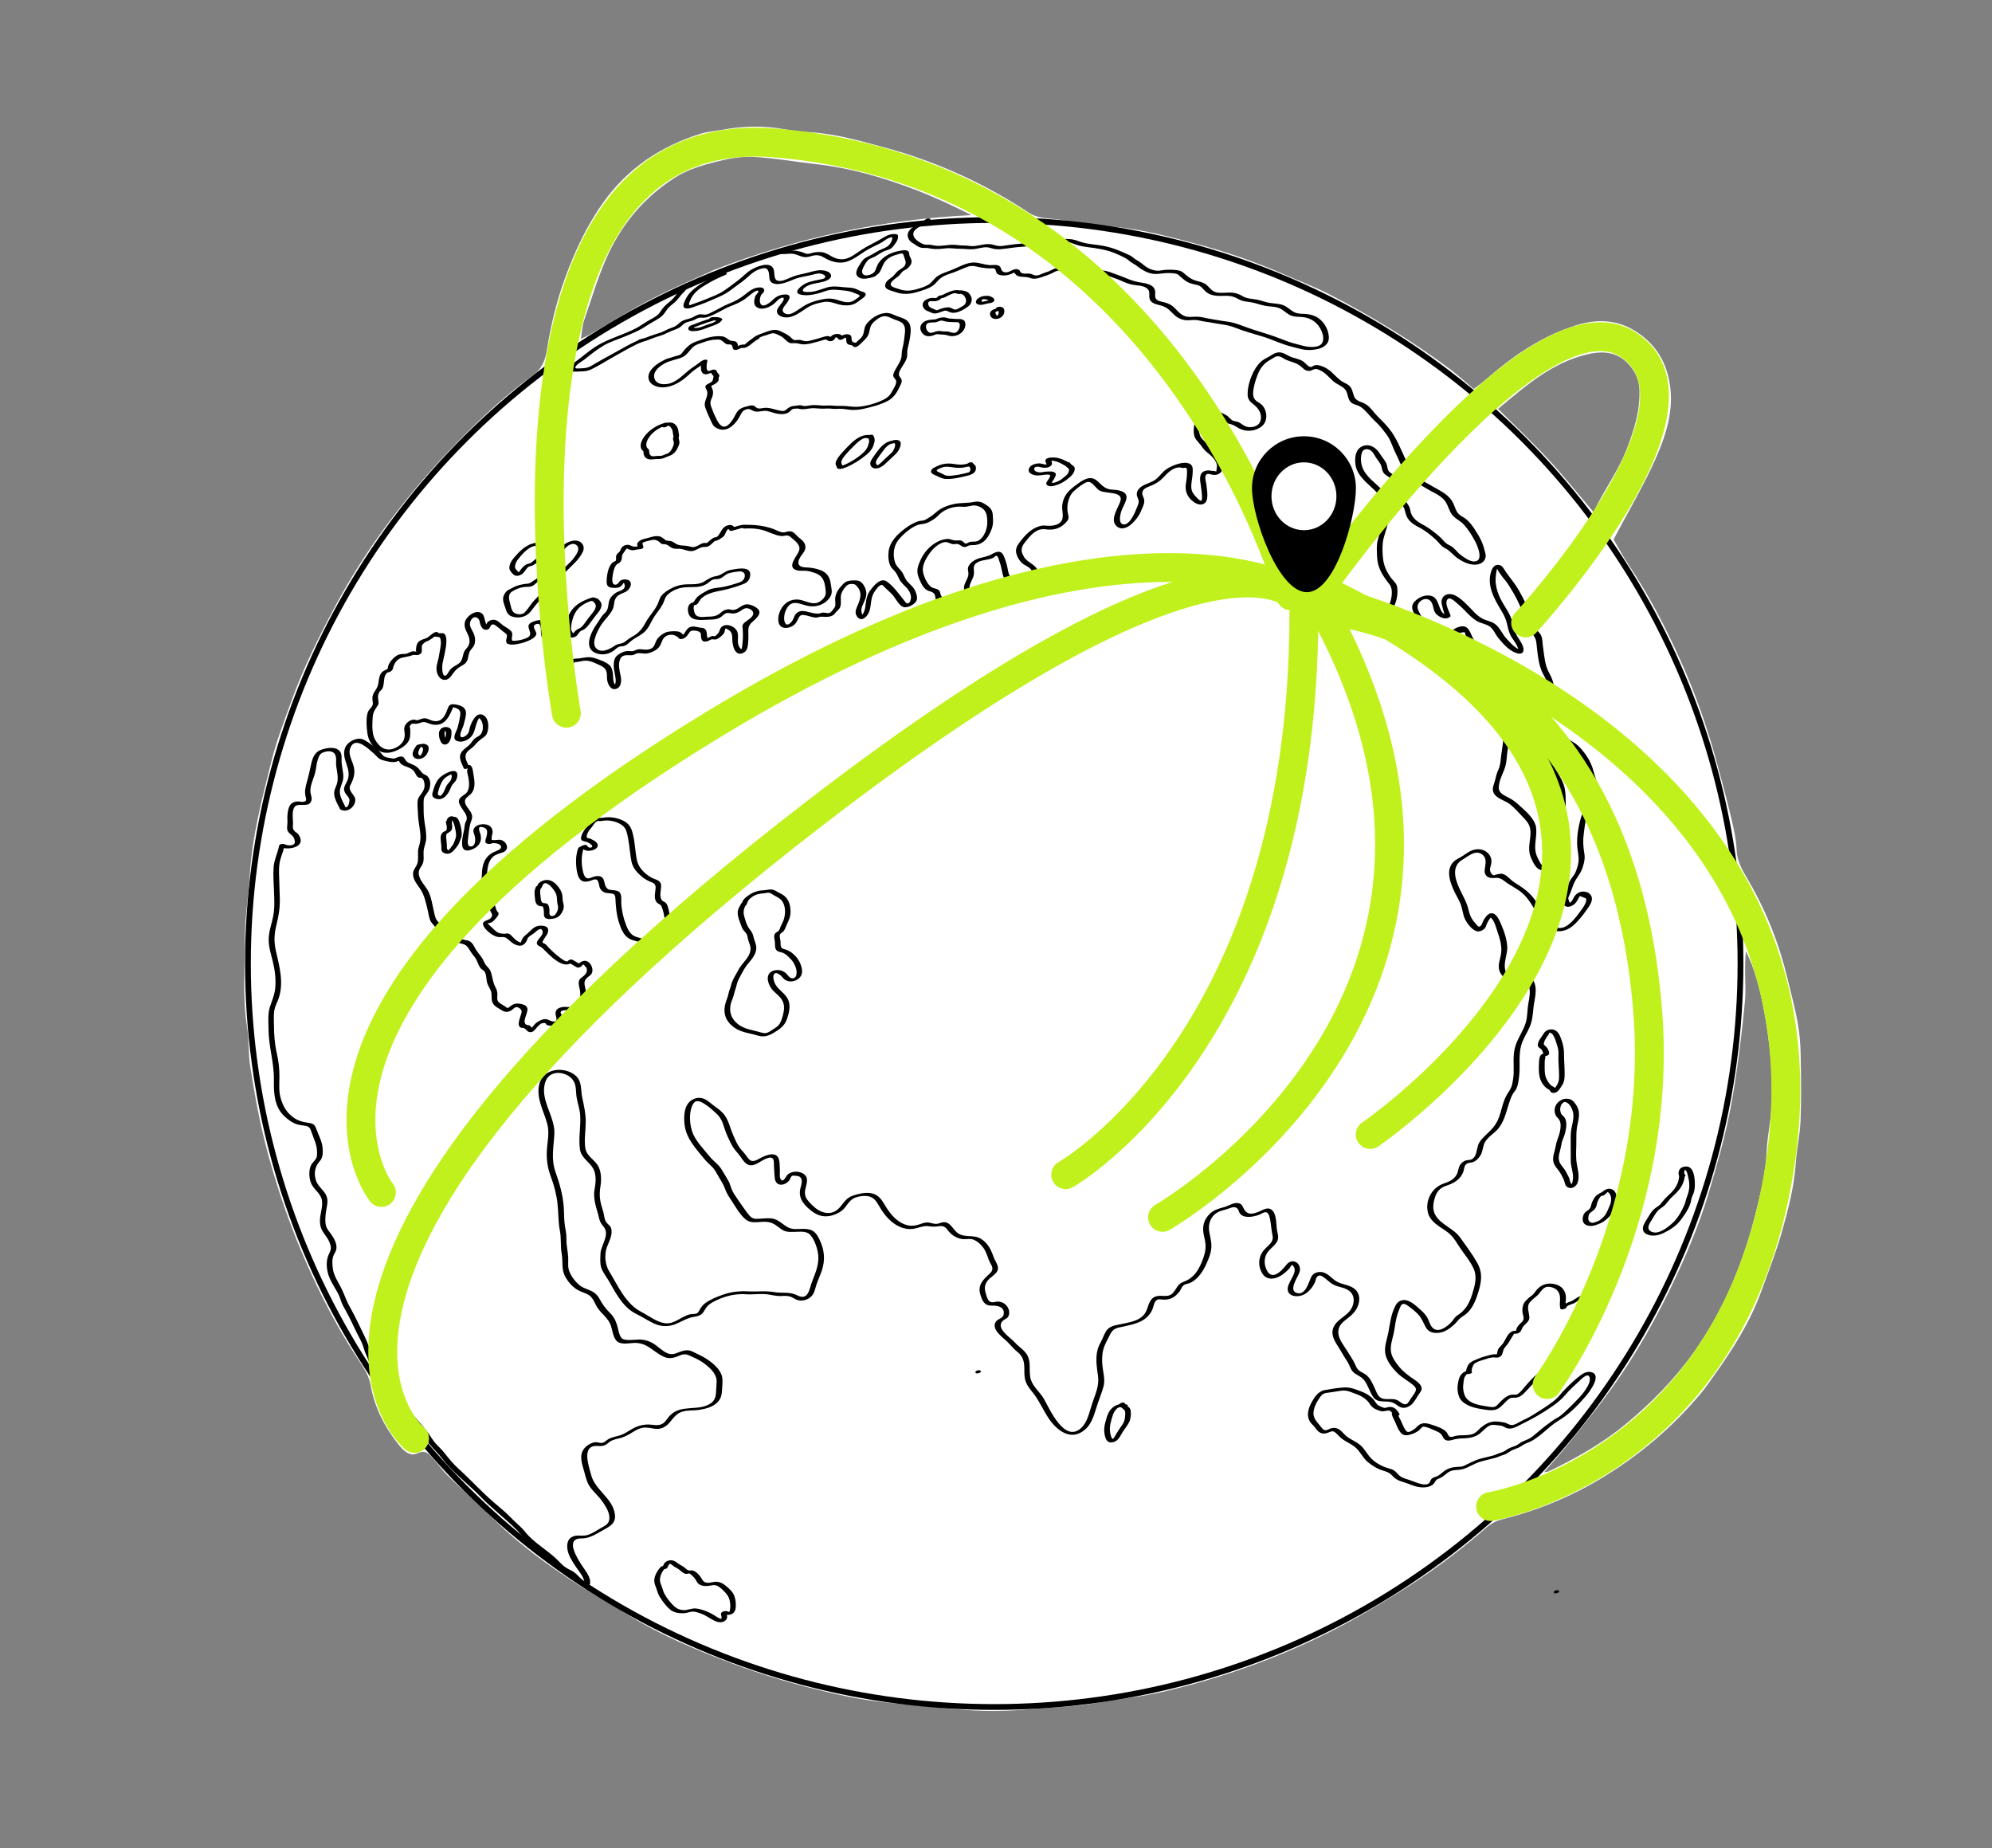
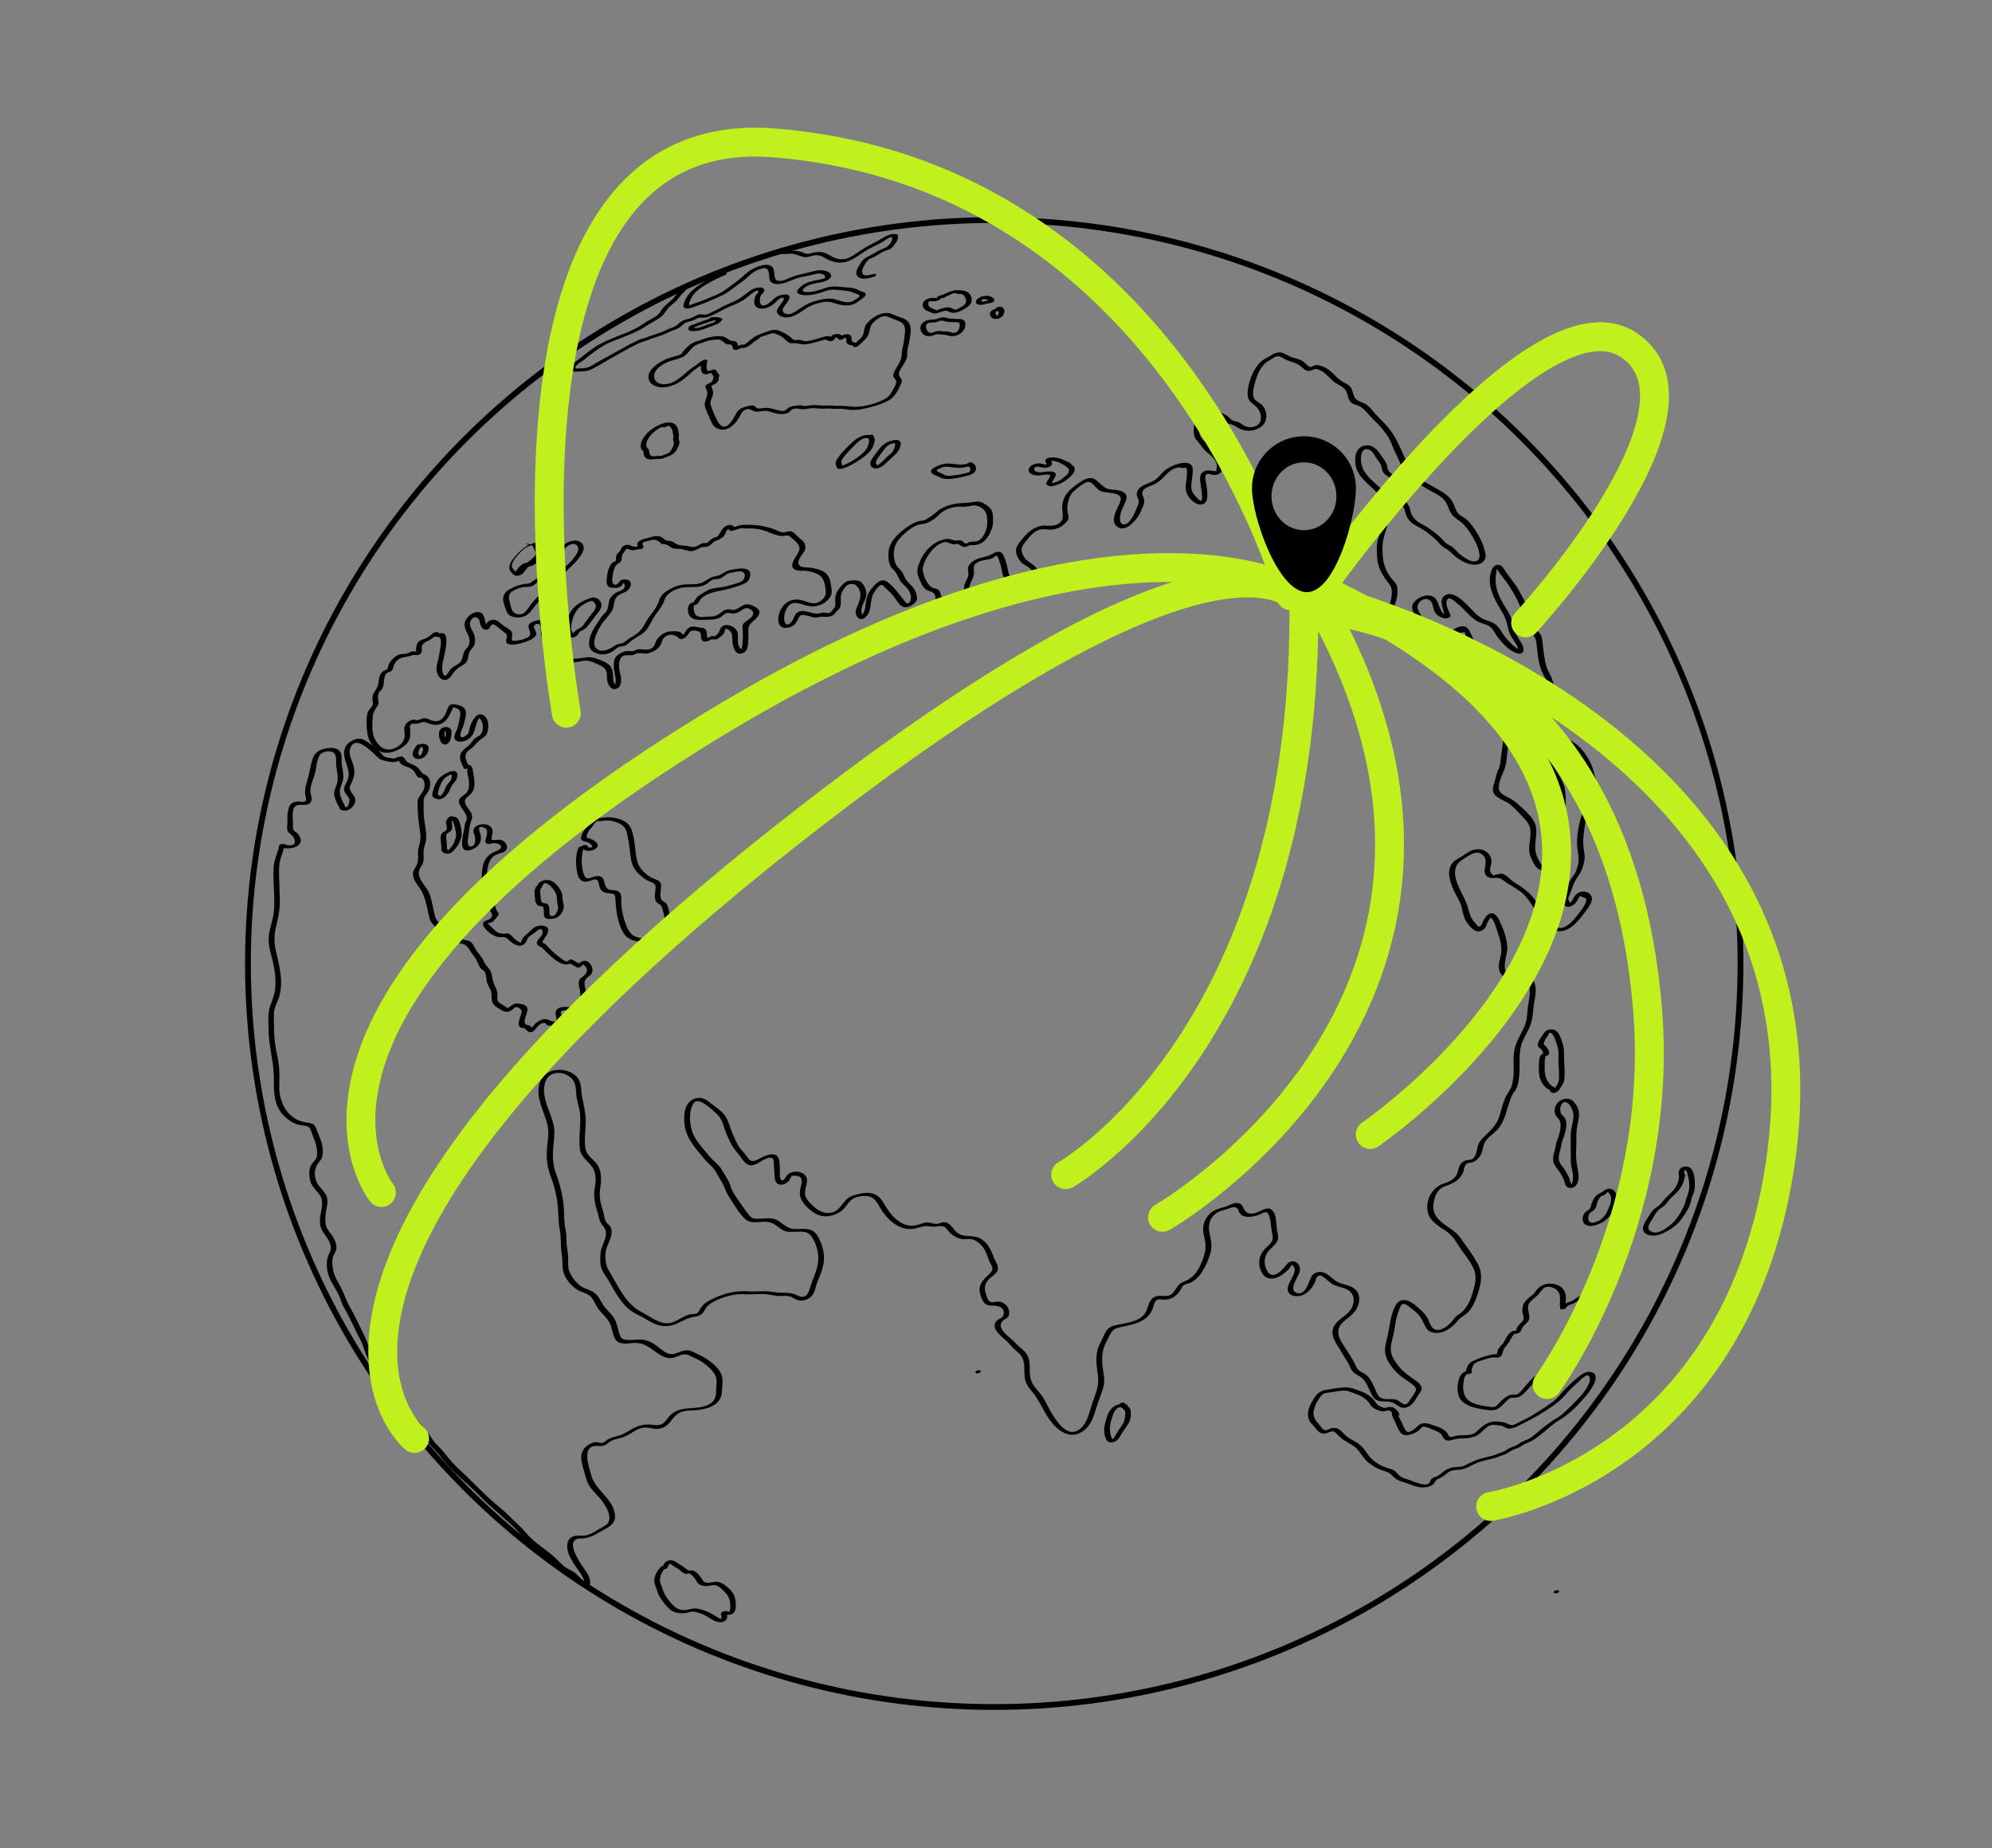
<svg xmlns="http://www.w3.org/2000/svg" id="Earth" version="1.1" viewBox="0 0 690 640.08">
  <rect x="0" y="0" width="690" height="640.08" fill="#808080" stroke="none" />
  <defs>
    <style>
      .st0 {
        stroke: #c1f11d;
        stroke-linecap: round;
        stroke-width: 10px;
      }

      .st0, .st1 {
        fill: none;
        stroke-miterlimit: 10;
      }

      .st2 {
        fill: #fff;
      }

      .st1 {
        stroke: #000;
        stroke-width: 2px;
      }
    </style>
  </defs>
-   <path class="st2" d="M250.26,44.93c7.48-1.35,14.54-1.45,21.64-.13,2.96.55,5.98.82,8.98,1.01,8.61.56,16.85,2.92,25.09,5.14,18.04,4.85,34.89,12.44,50.49,22.77,3.16,2.09,6.92,1.8,10.44,2.35,6.83,1.06,13.7,1.9,20.58,2.64,9.14.98,17.98,3.37,26.81,5.71,10.46,2.77,20.68,6.3,30.6,10.66,5.25,2.3,10.66,4.29,15.73,6.93,14.61,7.58,28.66,16.1,41.84,25.98,2.66,1.99,5.1,4.28,8.01,6.74,1.37-1.06,2.8-2.06,4.1-3.2,9.41-8.18,19.47-15.21,31.59-18.93,6.97-2.14,13.75-1.9,19.93,1.85,6.09,3.7,10.2,9.02,11.88,16.33,2.27,9.86-.48,18.91-4.24,27.53-4.18,9.59-9.61,18.63-14.81,28.52,1.44,2.44,3.17,5.76,5.24,8.85,6.88,10.27,12.55,21.16,17.65,32.41,5.15,11.35,9.31,23.02,12.6,35.02,1.81,6.62,3.61,13.25,5.21,19.93.9,3.77,1.78,7.63,1.94,11.49.17,4.06,2.23,7.26,4.06,10.41,6.24,10.72,10.72,22.07,13.58,34.1,1.17,4.94,2.53,9.84,3.44,14.83.68,3.69,1.01,7.49,1.08,11.25.16,7.64.26,15.3-.03,22.93-.19,4.94-1.32,9.83-1.65,14.77-.56,8.14-2.59,15.98-4.79,23.74-1.99,7.04-4.68,13.88-7.19,20.77-3.9,10.68-9.95,20.16-16.52,29.35-1.48,2.08-2.93,4.19-4.57,6.13-9.81,11.66-21.25,21.36-34.36,29.24-10.84,6.51-22.36,11.22-34.53,14.21-3.5.86-5.58,3.16-7.79,5.04-8.64,7.36-17.78,14-27.38,19.97-7.81,4.86-15.72,9.61-23.92,13.75-18.58,9.38-38.13,16.3-58.42,20.97-7.59,1.75-15.4,2.53-23.09,3.88-7.03,1.23-14.13,1.37-21.2,2.01-6.24.57-12.45.85-18.66.63-7.08-.24-14.15-1.08-21.22-1.75-5.85-.55-11.72-1.05-17.53-1.89-4.89-.71-9.73-1.78-14.55-2.9-11.11-2.58-22.03-5.84-32.71-9.84-12.17-4.55-24.15-9.53-35.27-16.34-7.07-4.33-14.31-8.4-21.22-12.97-8.81-5.84-17.3-12.14-24.94-19.51-5.7-5.5-11.54-10.85-17.22-16.36-1.72-1.67-3.06-3.74-4.7-5.5-1.49-1.59-2.59-3.53-5.69-2.1-2.62,1.21-4.82-.9-6.51-3.03-4.83-6.09-8.33-12.85-9.67-20.53-.54-3.1-2.12-5.65-3.73-8.06-5.88-8.78-10.92-18-15.43-27.51-7.71-16.27-13.69-33.19-17.95-50.67-1.95-7.98-3.32-16.11-4.61-24.23-.71-4.46-.37-9.09-1.08-13.55-1.68-10.47-.74-20.99-.74-31.47,0-7.06,1.26-14.11,1.67-21.19.79-13.56,4.3-26.6,7.55-39.66,1.72-6.95,4.36-13.69,6.79-20.44,4.07-11.34,9.41-22.11,15.07-32.72,5.59-10.47,11.98-20.43,19.13-29.92,6.47-8.58,13.34-16.77,20.79-24.55,9.02-9.41,18.38-18.37,28.95-26.02,2.92-2.12,4.07-5.11,4.6-8.43,1.39-8.73,3.45-17.31,6.51-25.6,3.33-9.04,7.45-17.78,13.04-25.63,8.44-11.84,19.99-19.57,33.84-23.85,2.28-.7,4.71-.91,7.47-1.34ZM247.14,93.56c28.69-11.21,58.42-17.56,89.35-19.05-6.28-3.2-12.55-6.13-18.99-8.61-11.36-4.38-23.01-7.76-35.18-9.09-7.17-.78-14.29-2.12-21.47-2.47-4.27-.21-8.71.65-12.9,1.71-4.91,1.24-9.79,2.69-14.21,5.51-10.11,6.46-17.67,15.24-22.76,25.86-3.6,7.51-5.91,15.65-8.65,23.55-.63,1.82-.7,3.83-1.13,6.37,1.51-.69,2.22-.95,2.87-1.33,7.17-4.15,14.2-8.58,21.53-12.41,6.8-3.56,13.93-6.49,21.55-10.04ZM592.66,410.52c-3,10.54-7.05,20.7-11.64,30.63-6.63,14.34-14.3,28.12-23.63,40.9-4.43,6.07-9.21,11.9-13.92,17.76-2.69,3.34-5.58,6.53-8.65,10.1.85-.16,1.3-.15,1.67-.33,9.41-4.52,18.44-9.59,26.56-16.29,8.96-7.39,17.03-15.62,23.71-25.03,10.26-14.45,16.98-30.66,21.3-47.78,1.79-7.08,3.57-14.23,3.88-21.65.22-5.24,1.42-10.44,1.7-15.68.59-11.37-.61-22.65-2.74-33.81-1.3-6.83-3-13.58-6.15-19.92-.26,2.28-.26,4.53-.27,6.78,0,3.52.27,7.06-.06,10.54-.74,7.78-1.64,15.55-2.73,23.29-.9,6.37-1.95,12.73-3.33,19.01-1.53,7-3.51,13.9-5.7,21.48ZM550.01,122.68c-12.41,2.83-21.52,10.97-31.1,18.93,5.96,5.95,11.87,11.5,17.36,17.43,5.34,5.76,10.25,11.92,15.69,18.3,3.86-7.92,8.63-14.34,11.55-21.91,2.57-6.69,4.65-13.24,4.35-20.5-.13-3.25-1.27-5.85-3.23-8.21-3.68-4.45-8.52-5.47-14.6-4.04Z" />
  <g>
    <path d="M119.49,279.14c-.73-1.41-1.62-2.97-1.77-4.58-.17-1.86,1.15-3.45,1.2-5.33.05-1.73-.43-3.31-.58-5.01-.13-1.43.35-3.14-.85-4.26-1.55-1.45-4.24-.94-6.03-.36-2.37.77-3.17,2.7-3.68,5.04-.46,2.1-.87,4.08-1.47,6.15-.48,1.65-.85,3.17-.51,4.87.24,1.2.71,1.94-1.03,2.07-.46.03-1-.16-1.47-.16-.94,0-1.91.25-2.57.96-.8.87-1.02,2.48-1.15,3.6-.1.89,0,1.78,0,2.67,0,.7-.25,1.89-.06,2.63.36,1.4,1.87,1.59,2.35,2.97.43,1.24.52,2.15-1.18,2.37-.74.1-1.62-.13-2.29-.43-.45-.2-1.62-.01-1.73.59-.47,2.51-1.7,4.79-1.89,7.35-.2,2.7,0,5.48.12,8.18.13,3,.29,6-.29,8.97-.51,2.58-1.48,5.09-1.54,7.75s.76,5.17,1.39,7.7c.75,3.01,1.15,6.05.89,9.15-.2,2.43-1.05,4.33-1.82,6.59-.84,2.47-.53,5.29-.52,7.86.03,5.98,1.97,11.58,1.86,17.56-.08,4.52.15,9.36,3.72,12.65,1.26,1.16,2.78,2.27,4.44,2.75.7.2,1.41.3,2.13.39,1.75.23,2.14.49,2.69,2.14.84,2.48,2.01,4.52,1.98,7.23-.02,1.49-.08,1.89-1.06,3-.63.71-1.12,1.3-1.37,2.25-.45,1.7-.29,4.03.47,5.61.96,2.01,3.24,3.34,3.64,5.62s-.73,4.9-.69,7.25.72,3.31,1.97,5.04c.73,1,1.39,2.1,1.69,3.31.35,1.45-.1,2.06-.66,3.3-.86,1.9-.76,4.39-.23,6.4.6,2.29,2.08,4.45,3.22,6.5.55,1,.96,1.95,1.29,3.03.43,1.39,1.14,2.47,1.84,3.75,1.31,2.39,2.43,4.87,3.62,7.31.59,1.21,1.3,2.4,1.82,3.64.6,1.42.87,2.89,1.56,4.28.9,1.83,1.45,4,1.96,5.97.26,1,.52,1.48,1.18,2.28.76.93,1.15,1.99,1.81,2.97s1.76,1.69,2.62,2.53c.95.92,1.82,1.92,2.69,2.91,1.9,2.17,3.94,4.24,5.74,6.5,1.6,2.01,3.29,3.85,4.69,6,1.5,2.31,3.68,4.11,5.35,6.31,3.8,4.99,9.07,8.86,13.43,13.37,4.01,4.15,8.72,7.66,12.78,11.76,1.07,1.08,1.85,2.37,2.96,3.41,1.03.96,2.17,1.8,3.31,2.63,2.38,1.73,4.55,3.47,6.61,5.58,1.81,1.86,4.12,2.57,5.96,4.29,1.5,1.4,2.66,2.85,4.76,3.3.45.1,1.44-.09,1.56-.65.5-2.29-1.59-4.62-2.75-6.4-1.59-2.44-6.07-9.47-.24-9.42,3.1.03,5.44-1.77,8.09-3.18,2.09-1.11,3.83-2.31,3.57-4.93-.57-5.75-6.85-8.51-8.24-13.81-.83-3.17-3.55-10.5,2.23-10.11,1.04.07,1.89.1,2.84-.43.57-.32,1.01-.82,1.56-1.16,1.18-.73,2.65-.89,3.95-1.3,1.43-.45,2.65-1.17,3.91-1.95,1.02-.63,2.02-1.2,3.23-1.43,1.55-.3,2.84.13,4.35.32,2.21.28,3.85-.67,5.23-2.33s2.41-3.21,4.74-3.73c1.74-.39,3.61-.22,5.38-.49,2.33-.37,5.03-1.05,6.61-2.94.94-1.11,1.22-2.38,1.28-3.79.06-1.5.33-3.26.02-4.75-.54-2.6-3.35-4.86-5.46-6.23-1.48-.96-3.24-1.72-4.82-2.49-1.12-.54-2.18-.53-3.37-.21-1.92.51-3.19,1.69-5.31.79-1.8-.76-3.25-2.4-4.93-3.4-1.38-.83-2.8-1.26-4.4-1.34s-5.45.69-6.51-.51c-.92-1.04-1.17-3.17-1.57-4.46-.49-1.59-1.13-2.9-2.32-4.09-1.56-1.57-2.62-2.92-3.67-4.88-.68-1.27-1.48-2.14-2.76-2.79s-2.87-1.02-4.08-1.96c-1.55-1.2-2.95-3.02-3.68-4.83-.68-1.68-.32-3.29-.42-5.04-.12-2.15-.68-4.1-.61-6.29.06-1.72-.34-3.19-.58-4.87-.29-2.07-.19-4.22-.36-6.31-.35-4.27-1.45-8.04-2.86-12.05-1.58-4.5-.62-8.55-.38-13.13.33-6.2-5.46-12.15-2.97-18.4,1.56-3.9,7.18-3.3,9.4-.27,1.32,1.8.93,4.14,1.31,6.21s1.06,3.88,1.2,5.98c.27,3.89-.64,7.95-.08,11.81.51,3.51,4.28,4.63,5.14,8.05.45,1.78.33,3.68-.02,5.46-.37,1.89-.23,3.25.14,5.14.31,1.63.92,3.16,1.26,4.78.3,1.42.66,2.19,1.6,3.28,2.47,2.85-.91,6.38-1.01,9.5-.05,1.53-.21,3.31.27,4.78.56,1.73,1.9,3.29,2.78,4.86,1.78,3.17,3.79,6.86,6.54,9.3,1.1.98,2.35,1.66,3.66,2.31,1.74.86,3.36,1.97,5.13,2.8,2.66,1.25,5.26,1.3,7.97.14,2.02-.87,3.63-1.95,5.87-2.35,1.04-.18,1.96-.29,2.81-.98s1.2-1.82,1.92-2.66c1.26-1.47,4.66-2.83,6.52-3.4,2.22-.67,4.45-.98,6.75-.81,2.42.18,4.86-.25,7.27,0,1.69.17,3.24.67,4.95.61,1.43-.04,2.62-.19,3.94.47.68.34,1.31.79,2.06.98,1.89.48,4.14-.4,5.18-2.05.61-.97.8-2.15,1.15-3.22.55-1.71,1.36-3.33,1.92-5.04,1.2-3.66.9-6.97-.69-10.43-1.32-2.87-2.49-3.98-5.75-3.97-.92,0-1.84.08-2.76.07-1.72-.03-2.67-.57-4.02-1.54-1.1-.79-2.18-1.7-3.53-2.02s-2.87-.14-4.24-.06c-1.24.07-2.5.3-3.54-.53-.62-.5-1.11-1.18-1.58-1.82-1.1-1.49-2.17-3.01-3.2-4.54-.76-1.11-1.55-2.24-2.03-3.51-.33-.87-.54-1.76-.99-2.59-.77-1.39-1.65-2.78-2.47-4.14-1.01-1.66-2.74-2.74-3.95-4.24-2.13-2.64-5.16-5.61-6.2-8.88-.74-2.32-.98-5.02-.43-7.41.23-.97.68-2.43,1.66-2.91,1.79-.87,5.92,3,7.16,4.15,1.62,1.5,2.22,3.16,2.85,5.22.57,1.85,1.49,3.74,2.38,5.47.67,1.31,1.55,2.32,2.5,3.43s1.6,2.58,2.81,3.37c2.15,1.4,4.27-.71,6.14-1.58.66-.31,2.07-.97,2.75-.4s.48,1.98.54,2.72c.11,1.41.11,2.92.3,4.32.31,2.2,2.24,2.68,4,1.54.35-.23.65-.5.93-.82.3-.35.65-1.46,1.03-1.65s2.05,0,2.44.2c.57.29.75.63.88,1.2.24,1.07-.33,2.32-.52,3.36-.61,3.26,1.62,5.62,4.09,7.5,2.17,1.65,4.46,2.17,7.08,1.41,1.13-.33,2.22-.84,3.17-1.54,1.61-1.18,2.28-3.25,4.03-4.25,1.58-.9,4.53-1.27,6.17-.55s2.38,2.43,3.3,3.92c1.82,2.96,4.32,5.71,7.73,6.78,1.03.32,2.1.45,3.18.36,1.99-.15,3.81-1.27,5.8-.96,1.38.21,2.23.2,3.59,0,2.48-.38,2.63,1.38,4.24,2.73,1.11.94,2.5,1.59,3.95,1.74,1,.11,2.32-.18,3.25.05,1.16.28,2.21,1.09,3.02,1.92,1.49,1.53,2.03,3.18,2.71,5.13.2.58.48,1.04.77,1.57.9,1.65.62,2.34-.7,3.55-2.15,1.96-3.9,3.81-2.98,6.89.68,2.25,1.41,3.98,3.95,3.92,1.93-.05,4.58.35,4.15,2.99-.25,1.57-2.09,1.48-2.81,2.74-1.47,2.57,2.49,5.25,3.98,6.7,1.23,1.2,2.2,2.5,3.56,3.58,1.62,1.28,2.28,2.82,2.4,4.86.1,1.63-.09,3.26.33,4.86s1.4,2.89,2.45,4.16c2.33,2.81,3.65,6.15,5.68,9.16,2.9,4.3,7.77,8.04,12.58,3.9,2.63-2.27,3.34-5.87,4.4-9.01.66-1.94,1.46-3.88,2-5.85s.15-3.84-.17-5.87-.41-3.92-.13-5.86c.36-2.41,1.63-4.37,2.68-6.52s2.73-2.18,4.88-2.66c1.69-.37,3.4-.76,5.01-1.43,2.13-.89,3.79-2.31,4.69-4.46.35-.83.52-2.12,1.08-2.81.73-.89,1.42-.66,2.36-.57,1.17.12,2.36-.05,3.42-.58s1.96-1.42,2.65-2.42c.43-.62.67-1.45,1.26-1.93.54-.44,1.23-.46,1.9-.7,2.93-1.09,4.85-4.11,6.07-6.83.79-1.77,1.57-3.69,1.68-5.64s-.47-3.71-.76-5.58c-.31-2.05.17-4.14,1.7-5.64s3.39-1.55,5.25-2.28c1.1-.43,2.28-.74,3.03.34.26.37.31.91.59,1.31.7.99,1.72,1.28,2.89,1.31,1.37.03,2.72-.3,3.99-.8.75-.3,1.57-.97,2.34-.79.96.23,1.27,2.17,1.41,3.02.28,1.65.36,3.27.73,4.91.55,2.47-1.47,3.45-2.9,5.08-2.05,2.33-2.25,5.66-.56,8.27,1.27,1.98,3.43,2.05,5.43,1.15,1.12-.51,2.13-1.28,3.03-2.12.36-.33.71-.67,1.01-1.07.52-.68.53-1.49,1.24-.58,1.86,2.41-2.7,5.89-1.9,8.6.52,1.79,2.75,2,4.29,1.67,2.38-.51,4.12-2.65,5.1-4.77.21-.46.23-1.12.49-1.51.85-1.3,1.78-.67,2.7,0,1.11.81,2.04,1.84,3.29,2.46,1.42.7,3.04.85,4.46,1.54,2.28,1.11,2.9,3.24,2.15,5.56-1.14,3.54-4.94,4.25-6.54,7.3-1.52,2.89.6,5.62,2.06,7.98.86,1.38,1.58,2.74,2.5,4.08s1.14,3.15,2.58,4.16,2.64,1.34,3.63,2.84c1.05,1.59,1.6,3.45,2.59,5.07,1.81,2.97,4.64,1.16,7.29,2.41,1.12.53,1.94,1.55,3.25,1.66,1.06.09,2.14-.41,2.92-1.09,1.03-.89,1.63-2.17,2.37-3.28.66-1,1.55-1.79,1.04-3-.58-1.38-2.39-2.37-3.55-3.2-1.55-1.1-2.94-2.2-4.13-3.68-1.11-1.38-2.27-2.91-2.69-4.66-.53-2.19.25-4.37.75-6.49.46-1.97.59-3.99,1.1-5.95.24-.95.56-1.87.92-2.77.12-.31.25-.62.39-.93.58-1.28,1.44-1.11,2.51-.34,1.26.9,2.56,1.9,3.63,3.02,1.29,1.35,1.79,2.96,2.68,4.53,1.28,2.28,4.24,2.27,6.43,1.35,1.33-.55,2.54-1.56,3.58-2.53.5-.46.9-1,1.35-1.49.83-.9,1.6-1.22,2.52-1.95,2.24-1.76,3.45-4.87,4.26-7.51,1.15-3.78,1.61-6.73-.37-10.27-1.69-3.01-3.87-5.9-5.88-8.71-2.26-3.17-6.44-4.32-8.47-7.58-1.03-1.65-1.01-3.46-.56-5.31.61-2.55,1.59-4.22,4.21-5.07s4.96-2.18,5.92-4.91c.24-.69.27-1.73.73-2.29.73-.89,1.61-.68,2.5-.96,1.17-.37,2.03-1.31,2.68-2.33.92-1.46.75-3.28,1.65-4.74,1-1.63,2.75-2.68,4.06-4.03,2.45-2.53,3.16-6.16,4.23-9.41.36-1.09.72-2.2,1.32-3.19.36-.6.87-1.09,1.17-1.73.59-1.23.78-2.74.95-4.09.53-4.13-.44-8.08,1.13-12.1.72-1.85,1.83-3.49,2.6-5.32.89-2.13,1.02-4.21,1.25-6.47.29-2.92,1.61-6.66-.02-9.44-1.39-2.38-4.73-1.13-6.94-1.49-5.14-.85-2.07-6.78-2.1-9.88-.03-2.88-1.18-6.05-2.36-8.68-.6-1.34-1.69-3.75-3.57-3.24-.96.26-1.7,1.43-2.21,2.21-.35.54-.56,1.47-.95,1.96-.83,1.03-1.42-.19-2.05-.86-1.42-1.51-1.9-2.96-2.39-4.93-.51-2.09-1.47-3.79-2.42-5.71-1.79-3.61-3.96-8.76.45-11.31,1.8-1.04,4.21-3.29,6.38-2.06s1.63,3.28,1.33,5.31c-.37,2.49,1.34,3.36,3.48,3.09s2.94.94,4.59,2c1.79,1.16,3.73,2.11,5.29,3.58,2.6,2.44,3.93,5.86,6.12,8.62,1.51,1.91,2.83,3.96,5.43,4.22,2.75.28,4.85-.96,6.71-2.88,1.09-1.12,2.11-2.31,3.01-3.59.81-1.14,2.11-2.71,2.41-4.11.52-2.44-2.13-3.61-4.11-2.92-.87.3-1.49.87-1.99,1.64-.31.47-.49,1.08-.87,1.5-.71.8-.59.7-.97-.25s-.03-1.31.33-2.14c.73-1.69,1.19-3.6,2.17-5.16s1.75-2.43,2.33-4.26c.53-1.68.85-3.04.54-4.79-.41-2.34-.5-4.51-.18-6.88.25-1.86.43-3.78.95-5.59s1.46-3.41,2.21-5.11,1.38-3.51,1.45-5.35c.07-1.96-.81-3.72-1.27-5.59-.79-3.17-2.89-6.41-5.25-8.68-1.04-1-2.36-1.55-3.45-2.46-.96-.79-1.73-1.55-3.05-1.49-2.17.1-4.39,1.97-5.18,3.93-2.26,5.61,4.75,11.14,5.36,16.54.23,2.03.32,4.42.09,6.46-.19,1.68-1.02,3.2-1.26,4.87-.41,2.85.38,5.72.21,8.58-.09,1.53-.44,3.1-1.53,4.24-.97,1-2.49,1.74-3.72.67-.66-.58-1.13-1.77-1.53-2.55-1.8-3.54-.18-6.62-.52-10.26-.32-3.32-3.96-6.21-6.27-8.31-1.04-.95-2.06-1.66-3.31-2.3-1.53-.78-3.41-1.53-3.38-3.54.04-2.59,1.72-5.12,2.34-7.51.46-1.74.42-3.65.73-5.43.25-1.42.56-2.76.58-4.21.03-1.54-.75-3.45-.32-4.92.4-1.34,1.67-1.77,1.21-3.25-.21-.67-.71-1.24-.97-1.89-.41-1.03-.58-2.18-.9-3.24-.43-1.41-1.11-2.48-2.09-3.58-1.23-1.4-2.31-3.03-3.7-4.27s-2.81-2.13-4.02-3.5c-1.29-1.47-1.99-3.24-3.15-4.78-1.23-1.65-2.58-3.02-3.53-4.89-.21-.41-.75-1.23-.68-1.65l-.07-.26,2.7-.4c.12.08.27.76.35.95.64,1.44,1.35,3.21,2.28,4.48s2.2,1.98,3.06,3.27c.68,1.02,1.22,2.05,2.42,2.51.45.17.91.2,1.38.25,1.35.15,2.39.44,3.67.85,2.68.85,6.18,1,6.41,4.54l.58-.66c-2.85,1.45-3.44,4.95-2.16,7.75.61,1.33.96,1.49,2.23,1.53.17,0,.38-.23.52-.22.14.01.77.47.97.52.51.13,1.15.08,1.64-.12.45-.18.78-.45,1.1-.8.26-.28.37-.71.63-.97l-.65.19c.51.51.77,1.11.79,1.8.3,1.24.15,2.63,1.86,2.5,3.42-.27,3.95-5.67,3.97-8.07.03-2.63-.78-4.44-1.97-6.68-1.27-2.39-1.45-5.58-1.85-8.22-.2-1.31-.16-2.86-.63-4.1-.34-.88-1.05-1.4-1.63-2.12-1.71-2.08-2.09-4.54-2.95-6.98-.81-2.29-2.04-4.65-3.25-6.76-1.29-2.25-2.89-4.09-4.36-6.18-.7-1-1.23-2.43-2.62-2.55-1.23-.11-1.98.79-2.39,1.82-1.93,4.97.83,9.88,3.33,13.98.94,1.54,1.63,2.95,2.03,4.72.35,1.53.61,2.92,1.41,4.3.6,1.05,3.06,3.96,2.34,5.29l1.49-.5c-2.38-.48-3.94-2.44-5.51-4.13-1.44-1.55-2.22-3.78-3.94-5.02-1.36-.98-3.14-1.13-4.59-1.98-1.96-1.15-3.17-2.78-4.75-4.33-1.71-1.68-4.7-4.79-7.39-3.87-1.13.39-1.65,1.24-1.79,2.4-.1.81,1.21,5.13,1.26,5.09l1.15-.39c-3.74.13-2.67-5.41-5.6-6.51-2.15-.81-4.69.26-6.17,1.89-2.32,2.55,1.09,4.85,1.41,7.5.24,1.99-2.48.57-3.59.37-.98-.17-1.73-.06-2.68-.5-.84-.39-1.63-.93-2.45-1.37-2.26-1.23-.24-3.29.5-5s1.03-3.71.88-5.58c-.13-1.75-1.03-2.2-2.04-3.49-1.37-1.75-2.48-3.97-2.82-6.17-.3-1.99-.41-4.41-.15-6.41s1.21-4.23,1.69-6.31c.8-3.43,1.75-7.24-.61-10.28s-6.08-5.1-7.8-8.42c-.9-1.75-1.16-4.05-.55-5.94.51-1.59,2.38-1.55,3.46-.43.57.59.94,1.34,1.37,2.04.48.78,1.1,1.45,1.56,2.24s.44,1.47.71,2.29c.39,1.17,1.16,1.54,2.12,2.22,1.74,1.22,2.72,3.2,3.2,5.23.24,1.01.24,2.11.63,3.09s1.3,1.75,1.66,2.79c.5,1.46.49,2.44,1.48,3.7,1.11,1.42,2.45,2.06,4.02,2.91,1.86,1,3.6,2.41,5.17,3.82,1.22,1.09,1.98,2.47,3.46,3.18,1.6.77,2.7,2.32,4.21,3.39,1.12.79,2.3,1.47,3.6,1.9,1.85.61,4.35.74,5.68-.99,1.05-1.37.35-2.74-.02-4.23-.53-2.11-1.48-3.86-2.64-5.69-1.05-1.67-2.23-3.45-3.82-4.65-.79-.59-1.79-.98-2.45-1.72-.87-.96-1.15-2.27-1.68-3.42-1.5-3.29-4.72-4.49-7.64-6.24-1.98-1.18-4.32-2.26-6.03-3.83-1.62-1.48-2.16-3.66-3.06-5.58-1.71-3.68-3.19-7.54-5.81-10.67-1.18-1.4-2.37-2.59-3.67-3.87s-2.32-2.99-3.89-4.1-3.58-1-4.33-2.93c-.58-1.49-.61-2.93-2.01-3.92-.88-.62-1.86-.92-2.72-1.6-.78-.61-1.5-1.31-2.2-2.01-1.22-1.22-2.26-2.11-3.89-2.76-.97-.39-1.98-.7-3.02-.38-.31.1-.75.52-1.03.54-.96.06-2.02-1.43-2.76-1.93-1.45-.98-3.12-1.01-4.65-1.75-1.26-.61-2.38-1.47-3.85-1.39-1.56.09-2.7,1.21-4.04,1.86s-2.27,1.36-3.17,2.51c-2.02,2.57-3.62,6.94-3.54,10.23.04,1.56.74,2.44,1.96,3.35,1.79,1.34,3.18,3.34,2.49,5.76-.57,2.02-3.21,2.56-4.98,1.98-.88-.29-1.55-.96-2.34-1.39-.7-.38-1.35-.36-2.07-.61-.98-.35-1.44-1.32-2.31-1.84-2.26-1.36-5.73-2.62-8.28-1.39s-3.2,4.51-3.13,7.05c.04,1.47.46,2.4,1.46,3.45,1.24,1.3,1.77,2.62,3.2,3.69,1.32.98,3.29,2.89,3.37,4.53,0-.17,0,.6-.03.78-.35,2.22-.07,1.04-.94,1.1-.74.05-1.5-.24-2.27-.17-2.37.2-2.8,1.84-2.52,3.94.11.85,1.04,6.32.34,6.56-.63.21-2.54-2.15-2.86-2.65-1.23-1.96-.23-4.54-.15-6.68.04-1.03.28-2.49-.62-3.22-2.01-1.62-6.68.41-8.46,1.63-1.38.94-2.23,2.34-3.5,3.38-1.6,1.33-3.78,1.56-5.4,2.82-.77.6-1.29,1.35-1.35,2.36-.05.89.51,1.48.64,2.29.15.94-.44,1.98-.78,2.89-.55,1.47-2.4,5.62-4.44,5.37s-1.08-3.8-.65-4.93c.89-2.33,3.31-5.28-.02-6.56-1.06-.41-2.18-.48-3.3-.55-2.64-.18-3.42-1.54-5.22-3.08-2.1-1.8-4.33-.63-6.33.8-2.93,2.11-5.09,3.68-5.69,7.44-.31,1.94.8,4.41-.49,5.95-1.03,1.23-3.02,1.46-4.47,1.41-.63-.02-1.21-.16-1.85-.08-3.12.4-5.49,2.62-7.34,4.98-.88,1.12-1.95,2.36-1.9,3.87.05,1.42,1.07,3.25,2.15,4.19.94.81,2.33,1.21,3.09,2.21.59.79.57,1.64.3,2.57-.58,2.03-1.91,2.9-4.12,2.39-2.43-.57-3.74-2.21-4.17-4.57-.32-1.77-.74-3.37-1.45-5.04-.96-2.26-2.61-1.59-4.21-.66s-3.68,1.01-5.35,1.77c-.99.45-1.97,1.18-2.54,2.12-.82,1.36.11,2.14-.26,3.6s-1.28,2.33-1.44,3.94c-.08.78.2,1.44.2,2.17,0,1.63-1.07,1.94-2.36,1.97-.82.02-1.67,0-2.49-.01-1.5-.03-2.83.02-3.41-1.5-.23-.6-.13-1.06-.63-1.56-.66-.65-1.72-.61-2.48-1.05-1.59-.92-2.94-4-3.1-5.82-.19-2.25,1.53-4.95,2.85-6.62,1.06-1.33,2.98-3.01,4.8-3.23.97-.12,1.89.64,2.85.73.66.06,1.15-.23,1.78,0,.98.36,1.34,1.12,2.53.94.44-.07.78-.38,1.18-.49.57-.16.95-.1,1.58-.13,3.46-.13,5.17-2.56,6.29-5.62.62-1.69.48-3.18.36-4.95-.14-2.01-1.48-2.92-3.17-3.91-1.17-.68-2.3-.7-3.6-.44-2.2.44-4.41.21-6.58.67-1.61.34-3.33.89-4.75,1.75s-2.47,2.13-3.92,2.93c-.62.34-1.1.74-1.76.96-.6.2-1.27.14-1.88.32-1.61.46-3.3,1.49-4.63,2.48-2.68,2-5.37,4.56-5.79,8.03-.2,1.63-.08,3.65.7,5.12.32.6.82,1.01,1.28,1.51.85.91,1.22,1.9,1.76,3,.72,1.46,2.14,2.32,3.09,3.63.5.69.93,1.71.94,2.6,0,.57-.24,1.84-1.01,2.09-.6.19-1.06-.61-1.36-.97-1.81-2.24-3.62-4.91-6-6.58-2.14-1.5-4.41,1.32-5.55,2.77s-1.5,2.83-1.74,4.64c-.16,1.22-.19,2.04-.69,3.21-.15.35-.56.87-.42.91-.25-.07-.47-1.36-.44-1.7.18-1.96,1.72-3.49,1.73-5.6,0-1.42-.67-2.94-1.71-3.94-.94-.9-2.73-.73-3.91-.61-1.26.13-1.83.56-2.68,1.45-1.29,1.36-2.29,2.73-2.49,4.64-.09.9.27,2.17-.08,2.98-.13.3-1.25,1.74-1.55,1.95-.77.53-1.79-.01-2.59.06-.47.04-.89.23-1.34.3-1.22.18-2.71-.27-3.95-.58-1.14-.28-2.22-.49-3.32.08-1.49.78-1.33,2.31-2.34,3.43-1.93,2.15-2.57-.05-2.52-1.46.04-1.23.38-2.33,1.02-3.39,1.95-3.23,4.89-1.02,7.69-.62s5.77-.75,7.33-3.34c.83-1.38.32-2.92.11-4.4-.25-1.7-.79-3.13-2.33-4.12-1.26-.82-2.99-1.18-4.46-1.42-.74-.12-1.42-.1-2.16-.16-2.63-.22-2.68-1.74-1.61-3.55.77-1.29,1.96-2.15,1.78-3.8-.2-1.78-1.96-2.54-3.07-3.73-.81-.87-1.44-1.5-2.67-1.4-.62.05-1.13.34-1.74.37-1.21.07-2.52-.79-3.64-1.19-3.35-1.19-6.45-1.47-9.95-1.45-1.48,0-2.96.62-4.4,1.03l1.1.22c-.64-1.32-1.9-1.43-3.17-.79-1.92.97-1.81,3.35-3.84,4.13l1.15-.07c-1.57-.97-3.39,1.68-4.5,2.26l1.37-.18c-.98-.32-1.56-.48-2.54-.08-.68.28-1.26.74-1.96.99-1.08.37-1.36.24-2.44-.04-1.65-.44-3.29-.02-4.73-1-.84-.57-1.16-.82-2.29-.9-1.24-.09-1.02-.19-1.86-.84-.42-.33-.81-.56-1.33-.69-1.31-.33-2.68.14-3.93.5-1.1.31-2.58.5-3.41,1.38-.79.83-.22,1.2-.14,2.23l1.34-.81c-.92.01-2.07.4-2.96.19-.74-.17-1.26-.62-2.06-.59-.65.02-1.13.23-1.62.64-.6.51-.89,1.49-.94,1.56-.51.69-1.05.68-1.32,1.69-.16.58.17,1.19-.2,1.7-.07.09-.96.48-.99.5-1.62,1.34-2.08,4.64-2.11,6.59s1.01,2.22,2.84,2.25c.74.01,1.48-.1,2.09-.55.23-.17.5-.63.69-.74.26-.74.49-.54.7.6-.04.56-.31.99-.81,1.3-.7.49-1.72.63-2.47,1.18s-1.49,1.22-1.9,2.03c-.69,1.36-.33,2.89-1.21,4.24-.4.61-.99,1-1.43,1.56-.58.75-1.02,1.58-1.58,2.35-2.4,3.32-5.6,9.69.45,10.92,1.8.36,3.61-.09,5.08-1.16.65-.48,1.11-1.06,1.91-1.35.51-.19,1.13-.1,1.66-.27,1.08-.34,1.62-1.05,2.48-1.74,2.07-1.65,4.27-2.19,5.79-4.51.81-1.24,1.39-2.62,2.19-3.87.92-1.42,2.06-2.72,2.88-4.21.73-1.33.73-2.53,1.95-3.59,1.65-1.44,3.69-2.22,5.85-2.4,2.72-.23,4.97.31,7.45-1.14.64-.37,1.16-.98,1.81-1.33.92-.5,1.58-.24,2.53-.47,1.25-.3,1.97-1.37,3.13-1.85.63-.26,3.84-.89,4.66-.66,1.42.38,1.32,1.74.73,2.68s-1.97,1.24-2.99,1.56c-1.71.54-3.44,1.01-5.21,1.26-1.32.18-2.9.28-4.11.91-1.15.6-2.39,1.31-3.41,2.1-.9.69-1.25,1.73-2.02,2.47l1.15-.39c-1.97-.08-2.96,1.13-2.69,3.19.51,3.76,4.8,2.91,7.46,2.87,1.26-.02,2.51-.09,3.64-.72.53-.3.91-.74,1.4-1.1,1.04-.75,1.47-.49,2.58-.34s2.16-.2,3.08-.84c.98-.68,1.65-1.2,2.81-.86.24.07.82.36.98.5.88.8.8,1.52.15,2.35-.82,1.06-2.42,1.59-3.08,2.7-.3.5-.1,1.14-.07,1.66.09,1.43.12,3.18-.06,4.58-.02.16-.16,2.1-.33,2.2-.4.23-.98-1-1.11-1.39-.52-1.61.33-3.51-.59-5-.98-1.59-3.79-2.63-5.29-1.15-.58.58-.59,1.36-1.02,2-.19.29-.55.54-.78.81-.55.67-.66.4-.21.32-.41.07-.85-.13-1.31-.04-.29.06-1.42.76-1.57.68.04.03-.25-2.31-.34-2.48-.56-1.12-1.23-.96-2.3-1.14-1.33-.22-2.23-.65-3.59-.05-1.13.51-1.73,2.73-2.72,2.94l1.03.1c-1.04-1.23-1.47-1.69-3.19-1.71-1.12-.01-2.43,0-3.46.48-1.17.54-2.42,1.53-3.03,2.66s-.62,2.29-1.95,2.91c-1.5.7-2.95.02-4.43.21-.54.07-.92.37-1.43.53-.76.24-1.31.05-2.1.05-1.28.01-2.81.78-3.75,1.6-1.1.95-1.15,2.38-1.15,3.76,0,1.91,1.58,5.49-.06,7.02l1.15-.39c-1.39-.09-1.29-3.1-1.35-3.86-.06-.85-.35-2.25-.92-2.93-1.07-1.29-3.86-2.24-5.38-2.72-2-.64-3.35-.23-5.31.07-1,.16-2.59-.15-3.17,1l1.67-.45c-.66-.25-1.39-.43-2.01-.75-1.23-.63-1.81-1.8-.09-2.54.26-.11.62-.33.58-.66-.12-1-.47-1.88-.69-2.84-.11-.48-.07-1.18-.31-1.6-.22-.38-.54-.38-.81-.61-.55-.47-.86-1.25-1.35-1.72-1.19-1.14-3.15-1.29-4.35.04-.44.49-.26.82-.56,1.32-.12.2.28.98-.27.24-.69-.93.27-2.79-.37-3.83-.9-1.47-3.45-.71-4.66-.17-2.84,1.26.13,3.22-.92,4.8-.51.77-2.55,1.29-3.36,1.46-.41.09-2.28.37-2.55.17-.59-.41.26-2.11-.23-2.96-.55-.96-1.97-1.59-2.88-2.23-.99-.69-1.95-1.92-3.24-2.04-.71-.06-1.5.2-2.05.64-.69.55-.7,1.5-1.26,2.04l1.54-.31c-1.99-.69-.88-4.09-3.03-4.89-1.4-.53-3.01.35-4.02,1.29-1.91,1.78-1.66,3.64-.53,5.78.67,1.27,1.13,2.68.62,4.12-.34.97-1.27,1.5-1.67,2.49-.64,1.59-.43,3.1-2.06,4.16-.97.63-1.92,1.02-2.73,1.9-.39.43-1.18,2.22-1.81,2.17-1.21-.1-.97-3.61-.9-4.04.47-2.61,1.34-5.31,1.37-7.98,0-.86-.06-2.2-.96-2.66-.36-.18-1.79.12-1.89-.17-.22-.64-1.4-.15-1.74.1-.76.56-1.52,1.29-2.35,1.73-.55.28-2,.5-2.75,1.33-.54.6-.71,1.28-.78,2.06-.06.72-.27,1.41.46,1.26-.65.13-1.19-.24-1.96-.02-.82.23-1.49.77-2.37.82-1.11.07-1.87-.04-2.9.63-1.19.77-2.64,2.3-2.96,3.74-.23,1.03.08.6-.37.92-.64.46-1.09.39-1.67.98-1.5,1.5-.91,3.58-1.74,5.31-.75,1.56-1.74,2.18-1.64,4.12.04.89.34,1.32,0,2.15-.37.9-1.27,1.42-1.6,2.38-.56,1.62-.47,3.93-.33,5.63.18,2.26.54,4.04,1.98,5.82,2.35,2.91,5.34,3.2,8.63,1.63,1.28-.61,2.59-1.43,3.48-2.57,1.15-1.48.9-2.8.94-4.54.02-.7-.54-.85.2-1.69.56-.63,1.16-.24,1.77-.29.52-.05.81-.12,1.32-.29,1.15-.37,1.42-.5,2.54-.07.74.28,1.51.58,2.3.67,4.3.5,5.66-3.56,7.02-6.73l-.84.6c.43-.1,2.14.53,2.47.85.72.7.61,1.46.48,2.33-.19,1.26-.48,2.65-.83,3.88-.43,1.54-2.32,4.07-.02,4.78,1.6.5,3.42-.29,4.55-1.43.84-.86,1.18-1.78,1.48-2.91.22-.85.94-3.66,1.95-4.13l-1.15.07c2.16.82,2.5,4.65,1.02,6.18-.55.57-1.27.76-1.88,1.26-.57.47-.94,1.08-1.38,1.66-.99,1.29-2.98,2.16-3.57,3.71-.63,1.66.47,3.41,1.08,4.88.22.53,1.23.27,1.57.03-.81.57-.04,2.55.08,3.33.24,1.58.46,3.48-.44,4.92-.67,1.07-2.3,1.47-2.76,2.66-.38.98.27,1.91.75,2.73.71,1.23,2.04,2.48,1.86,4.01-.08.7-.45.99-.6,1.59s-.16,1.24-.26,1.84c-.26,1.5-1.49,5.72-.15,7.03.89.87,2.65.22,3.55-.27,2.04-1.09,2.8-2.84,2.18-5.05-.16-.58-1.59-3.37,1.46-2.1,1.22.51.87,1.88.72,2.8-.09.52-.66,1.66-.39,2.23.24.49.81.52,1.26.55.48.04.92-.28,1.38-.29,2.54-.1,3.95,1.57,1.43,2.59-1.69.68-2.97,1.32-4.02,2.94-1.67,2.57-1.15,5.8-1.58,8.73-.27,1.82-.85,3.91.48,5.48.27.32,1.45,1.02,1.63,1.2l.43.48c.43.53.6,1.12.51,1.78.51,1.03,1.32,1.86.16,2.88-1.02.9-3.26.73-2.35,2.66.72,1.5,3.27,3.51,4.97,3.76,1.45.22,2.1-.35,3.31.65.93.77,1.62,1.54,2.75,2.02,1.57.66,2.75.46,3.69-.97.32-.49.36-1.02.74-1.51.43-.55,1.49-1.07,2.09-1.55.78-.62,2.52-2.49,2.9-.45.27,1.42-2.16,2.74-2,4.03.1.86,1.37,1.1,1.94,1.65,2.01,1.94,7.56,8.29,10.59,4.46l-1.67.45,2.97,1.73c.4.23,1.25.01,1.54-.31.79-.86.53-.85,1.27-.16,1.22,1.14.72,2.45-.38,3.43-.73.65-1.44.81-1.69,1.9s.22,2.24.39,3.29c.21,1.31.07,2.34-.35,3.57-.15.44-.45,2.15-.88,2.39l1.19-.24c-1.1-.2-1.65-.16-2.79-.09s-2.38-.22-3.56.04c-1.96.42-2.44,1.57-1.87,3.38.5,1.58-.56,1.91-2.05,1.29-.86-.36-1.18-.65-2.16-.52s-1.8.65-2.55,1.16c-.94.64-1.56,1.97-2.48,2.45l1.37-.18c-.59-.26-.84-.98-1.43-1.27-.29-.14-.65-.08-.92-.19-1.4-.63-.43-2.55-.09-3.74.28-.98.7-1.96-.13-2.77-.63-.61-2.27-.89-3.1-.89-.96,0-1.65.44-2.39.98-1.09.8-.72.76-2.01-.13-.75-.52-1.95-.97-2.33-1.83-.32-.73-.04-1.73-.11-2.52-.07-.84-.3-1.44-.68-2.16-.9-1.71-.98-3.25-1.5-5.06-.47-1.63-1.83-2.15-2.43-3.7s-1.8-2.68-2.71-4.07c-.71-1.09-1.12-2.47-2.35-3.11-.42-.22-.86-.27-1.33-.36-1.15-.21-2.03-.59-3.07-.97-1.57-.57-3.63.58-3.85,2.28-.14,1.11.39,1.9-.29,2.93-.78,1.19-1.57.69-2.15-.49-.88-1.82.5-3.65.93-5.45.27-1.12.44-2.41-.14-3.47-.38-.7-1.07-1.15-1.48-1.83-.64-1.05-.77-2.28-1.05-3.45-.46-1.95-.76-4.1-1.58-5.94-.72-1.62-1.97-2.89-2.82-4.42-.59-1.05-.96-2.24-.58-3.42.25-.78.83-1.35,1.16-2.09.64-1.44.27-2.91.36-4.43.1-1.64.94-3.06.93-4.77,0-2-.38-3.97-.68-5.94s-.22-4.08-.25-6.14c-.02-1.68.25-1.97,1.14-3.17.39-.53.73-1.09.92-1.72.36-1.17.37-2.67-.31-3.74-.26-.4-.53-.69-.96-.9-.92-.44-1.19-.58-1.83-1.46-.8-1.1-1.61-1.76-2.86-2.27-1.04-.43-1.73-.58-2.41-1.54-.28-.39-.28-.75-.79-1.02-.78-.4-1.58-.01-2.3.24s-.49.4-1.41.25c-.76-.13-2.15-.28-2.8-.66-.61-.36-1.02-1.14-1.56-1.62-.69-.62-1.37-1.33-2.11-1.88-1.12-.84-2.61-2.05-3.92-2.5-2.09-.72-5.16.93-5.95,2.92-1.56,3.94,2.31,7.09.86,11.13-.55,1.54-1.76,2.57-1.01,4.29.38.87,1.35,1.57,1.6,2.49.17.61-.43,3.43-1.51,2.58-.54-.42-2.32.34-1.79.76,2.17,1.7,5.48-.63,5.34-3.27-.03-.64-.41-1.14-.75-1.66-.22-.34-.53-.66-.72-1.02-.85-1.58-.4-1.87.2-3.16.83-1.77,1.21-3.47.77-5.43-.54-2.43-2.39-4.69-.91-7.22,1.86-3.16,6.11,1.06,7.68,2.42,1.16,1,1.7,2.04,3.23,2.45s3.16.86,4.71.55c.11-.02.58-.34.65-.32.64.13.3.36.63.67.6.58.66.71,1.53,1.07,1.19.49,2.46.79,3.32,1.86.68.84.64,1.59,1.56,2.14.56.34.63-.25,1.41.48.43.4.58,1.12.66,1.68.21,1.46-.39,2.49-1.17,3.62-.44.65-.93,1.08-1.11,1.87-.33,1.48,0,3.47.03,4.98.05,2.33.61,4.61.82,6.93.15,1.72-.04,2.99-.56,4.63-.3.94-.26,1.7-.24,2.69.03,1.48.08,2.61-.7,3.92-.48.82-.97,1.43-1.02,2.41-.12,2.09,1.29,3.64,2.38,5.25,1.65,2.44,2.13,5.16,2.79,7.99.28,1.2.41,2.54,1.06,3.61.58.94,1.52,1.43,1.78,2.58.65,2.9-4.09,8.74,1.09,9.92,1.28.29,2.27-.41,3.12-1.27.45-.45.99-.95,1.18-1.58.28-.94-.81-3.12.91-2.94.45.05,1.23.49,1.73.6,2.12.47,2.54.75,3.58,2.46.56.93,1.21,1.72,1.86,2.58.82,1.1,1.02,2.44,1.79,3.51.47.66,1.23.81,1.63,1.57.52.99.44,2.33.69,3.39s.85,1.86,1.29,2.86c.51,1.14.21,2.28.4,3.45.31,1.85,1.88,2.47,3.37,3.42,1.19.75,2.26.82,3.46.01.85-.57,1.32-1.49,2.48-.86,1.64.89.91,1.86.55,3.1-.26.92-1.03,2.79-.11,3.61.44.4.92.16,1.38.37.73.33,1,1.06,1.74,1.31,1.36.46,2.11-.86,2.83-1.68-.03.04,1.07-1.15,1.49-1.26,2.08-.54,1.14.4,2.24.65.72.16,1.22.22,1.95.02.95-.26,3.17-1.13,3.41-2.19.25-1.14-2.47-2.61.3-3.05.78-.12,1.69.09,2.51.03,1.4-.11,2.97.49,3.8-1.04.36-.66.46-1.61.71-2.34.47-1.38.59-2.41.35-3.84-.28-1.65-.89-2.75.57-4.09.56-.52,1.18-.75,1.57-1.47.69-1.31-.1-3.4-1.41-4.12-1.47-.81-2.87.42-3.79,1.43l1.54-.31-2.97-1.73c-.49-.28-1.35.04-1.67.45-.76.96-5.87-3.85-6.56-4.61-.44-.49-.76-.95-1.3-1.34-.24-.18-.73-.19-.86-.51-.19-.46,1.54-2.54,1.77-3.26.67-2.11-.71-2.59-2.65-2.54-2.22.05-3.24,1.88-4.8,3.09-.67.52-1.04.9-1.44,1.66-.55,1.03,0,1.43-1.34.73-.71-.37-1.37-1.03-1.92-1.61-.64-.66-.84-1.01-1.74-1.19-.22-.05-.8.11-.88.11-2.3,0-2.81-.45-4.23-1.85-.23-.23-1.83-1.69-1.8-1.76-.02.04,1.16-.25,1.04-.2.74-.27,1.18-.79,1.68-1.38.34-.4,1.05-1.1,1.05-1.66,0-1.01-.04-.12-.51-.97-.52-.94-.43-1.25-.79-2.13-.52-1.27-1.67-1.45-2.49-2.38-1-1.14-.71-2.88-.5-4.23.44-2.88-.05-6.74,1.6-9.18.93-1.38,1.82-1.64,3.3-2.15.73-.25,1.49-.41,1.98-1.06.95-1.25-.15-2.91-1.42-3.43-.93-.38-1.74-.02-2.67-.05-1.02-.03-.9.03-.87-1.02.02-.61.34-1.18.33-1.81-.03-1.95-1.66-2.74-3.43-2.67-1.13.04-2.6.47-3.09,1.62-.43,1.02.27,1.89.43,2.9.14.91.12,2.92-1.19,3.16-1.82.34-1.28-2.24-1.18-3.17.16-1.53.36-3.4.78-4.87.32-1.12.83-1.81.45-3.04-.43-1.4-1.77-2.38-2.23-3.77-.69-2.05,1.48-2.45,2.39-3.9,1.41-2.24.57-5.01.23-7.41-.26-1.86-1.09-2.72-2.87-1.45l1.57.03c-.5-1.21-1.47-2.64-1.22-4.02.27-1.52,2.15-2.26,3.06-3.33.96-1.12,1.74-1.87,2.99-2.72.68-.46,1.11-.84,1.41-1.65.67-1.85.65-4.93-1.21-6.09-1.12-.7-2.19-.29-2.98.65-.74.87-1.33,2.12-1.7,3.2-.23.68-.28,1.42-.55,2.09-.44,1.08-2.9,2.66-2.85.8.03-1.08.92-2.44,1.17-3.52.29-1.25.89-2.98.77-4.25-.18-1.98-2.01-2.46-3.67-2.74-2.09-.35-2.31.49-2.96,2.24-.82,2.22-2.15,4.15-5.04,3.37-.8-.21-1.5-.71-2.33-.81s-1.37.2-2.16.45c-1.4.44-.11.25-.85.19-.39-.03-.74-.21-1.15-.18-1.31.08-2.69,1.22-3.09,2.43-.28.84.01,1.64.05,2.51.09,1.99-.78,3.37-2.45,4.42-2.27,1.43-4.72,1.36-6.49-.61-1.15-1.27-1.87-2.6-2.12-4.29s-.15-3.39-.05-5.11.57-2.51,1.54-3.92c.57-.83.52-.93.46-1.81-.06-.76-.28-1.51-.05-2.3.45-1.54.93-1.11,1.43-2.14.39-.79.43-1.51.53-2.38.09-.79.15-1.82.63-2.49.78-1.08,1.01-.51,1.73-1.03.85-.62.64-.86.99-1.83.56-1.61,1.68-2.68,3.21-2.98.84-.17,1.72-.31,2.57-.54.77-.2.5-.3,1.3-.35.5-.03.85.15,1.35.03.58-.14,1.03-.43,1.27-.95.11-.24.06-.47.08-.72-.03-.52-.03-1.04,0-1.55.55-.92,1.29-1.48,2.24-1.7,1.12-.66,2.16-1.44,3.22-2.22l-1.74.1c.19.54.54.6,1.08.7,1.16.21,1.52-.22,1.75,1.35s-.4,3.64-.61,5.25c-.19,1.46-.83,2.85-.87,4.32-.09,3.39,3.02,5.72,5.23,2.52.88-1.27,1.56-2.21,2.94-3.03.8-.47,1.65-.87,2.2-1.66.68-.98.58-2.21,1-3.29.52-1.3,1.56-1.71,1.87-3.09.27-1.2.13-2.41-.37-3.53-.71-1.58-1.93-2.81-.88-4.65.69-1.21,2.14-1.29,2.79.03.2.4.2.93.34,1.35.28.82.67,1.67,1.53,1.97.48.17,1.16.05,1.54-.31.57-.55.53-1.65,1.62-1.47.58.09,2.98,2.22,3.27,2.45.38.29,1.12.71,1.28,1.21.22.66-.29,1.42-.22,2.1.07.76.19.79.77,1.03,1.34.56,4.34-.18,5.65-.64,1.16-.41,3.8-1.41,4.02-2.81.16-1.05-1.99-2.8,0-3.46s1.49,2.38,1.61,3.33c.18,1.42.72,2.41,2.27,1.93.56-.17,1.32-.56,1.66-1.05.11-.15.2-.51.31-.62,0-.14,0-.29-.03-.43l1.4-.11s2.01,2.23,1.91,2.04c.49.91.75,2.95.87,3.99l.58-.66c-1.52.65-3.22,1.47-1.91,3.37.7,1.02,2.09,1.22,3.24,1.65.46.17,1.41.06,1.67-.45-.2.39,1.86-.12,1.93-.13,2.33-.57,4.03.23,6.09,1.2,1.01.48,1.93.87,2.44,1.82.68,1.25.26,2.49.55,3.78.34,1.53,1.37,3.39,3.2,2.72s1.72-3.11,1.39-4.61c-.36-1.6-.83-3.68-.27-5.28.72-2.08,2.23-1.68,4.02-1.7.84,0,1.13-.39,1.84-.62,1.06-.33,2.35.18,3.48.01,1.55-.23,3.66-1.18,4.51-2.55.8-1.28.82-2.89,2.46-3.63,1.51-.68,3.23-.22,4.29,1.03.22.26.75.16,1.03.1.73-.16.9-.36,1.44-.83.58-.5.86-1.35,1.39-1.79s1.87-.27,2.48-.09c1.65.49.95,1.38,1.31,2.6.31,1.04.92,1.17,1.97.95.57-.12,1.12-.63,1.67-.7.61-.07.92.2,1.55,0,.93-.31,2.14-1.38,2.68-2.14.2-.29.33-1.52.55-1.63.12-.06,1.19.6,1.38.78.91.85.9,1.69.91,2.87.01,2.14.88,6.39,3.99,4.73,1.43-.77,1.42-2.53,1.55-4.01.1-1.17.03-2.39.02-3.55-.01-1.73.66-2.47,1.83-3.46.79-.67,2.15-1.94,2.02-3.1-.15-1.36-2.48-2.33-3.6-2.55-1.28-.25-2.17.25-3.2.93-.84.56-1.53,1.01-2.62.95-.36-.02-.72-.2-1.1-.22-.62-.02-1.26.15-1.82.42s-.96.73-1.46,1.1c-1.38,1.03-2.77,1-4.34,1.05-.85.03-1.84.2-2.68.02-1.75-.36-1.67-1.53-1.98-2.91-.06-.26.16-.59.11-.84-.17-.93-.89.19-.13-.16.4-.18.75-.1,1.15-.39.71-.51.9-1.47,1.57-2.08,2.05-1.86,4.75-2.27,7.32-2.8,1.95-.41,3.91-.96,5.79-1.63s3.31-1.04,3.74-3.1c.82-4.02-4.74-2.65-6.8-2.31-1.8.3-3.08,1.84-4.81,2.11s-2.67.89-4.24,1.88c-2.35,1.48-5.21.69-7.87,1.17-1.95.35-3.85,1.21-5.45,2.37-1.36.99-1.96,1.78-2.43,3.29-.83,2.65-3.2,4.88-4.52,7.31-1.22,2.24-2.36,3.72-4.65,4.95-.99.53-1.63,1.09-2.51,1.75-.98.74-1.76.62-2.85,1.03-.66.25-1.11.66-1.7,1-1.67.96-4.1,1.94-5.63.08s.75-6.1,1.85-7.84c1.19-1.88,3.07-3.44,4.02-5.43.65-1.37.31-2.95,1.26-4.17.86-1.1,2.18-1.36,3.34-1.97,1-.52,2.2-2.28,1.51-3.42-.58-.96-2.39-1.01-3.26-.51-.75.43-.87,1.33-1.7,1.48-1.47.27-1.34-1.74-1.21-2.7.17-1.2.39-2.64,1.03-3.71s1.19-.76,1.8-1.57c.16-.21.21-.41.3-.68.34-1.03-.13-1.25.7-2.32.26-.33.61-.96.88-1.25.6-.63.11-.17.92,0,.39.08.6.24.97.3.97.14,1.8-.31,2.77-.32.43,0,1.39-.21,1.34-.81-.03-.41-.47-1-.25-1.39s1.95-.68,2.43-.82c1.32-.38,2.16-.4,3.3.46.35.27.51.58.92.73s.67,0,1.1.09c1.11.22,1.56.88,2.41,1.29s1.56.26,2.47.29c1.52.04,2.89.91,4.37.8,1.24-.1,2.23-.94,3.38-1.31.75-.24,1.18-.03,1.93-.2,1.31-.29,2.01-1.77,3.23-2.26l-1.15.07c.7.47,1.72-.09,2.34-.47.52-.32,1.21-.76,1.58-1.25.25-.34,1.12-3.07,1.7-1.87.18.38.77.32,1.1.22l2.4-.68c.29-.08.81-.33,1.12-.32-1.09-.05.28.26.66.25,2.31-.1,4.17-.05,6.43.59,2.03.57,4.09,1.79,6.2,2,1.41.14,2.12-.71,3.32.36,1.48,1.33,3.85,2.8,2.81,5.05-.91,1.96-4.4,5.71-.31,6.55.93.19,1.93.01,2.86.1s1.87.36,2.79.65c2.73.86,3.55,2.51,3.88,5.22.18,1.47.39,2.5-.64,3.68-.68.78-1.68,1.51-2.68,1.65-2.24.31-4.23-1.24-6.46-1.26-3.02-.02-5.2,1.82-6.15,4.64-.8,2.39-.51,5.51,2.63,5.18,1-.1,2-.53,2.72-1.25.46-.47.73-.98,1.01-1.56.65-1.33.86-1.86,2.54-1.58,1.21.21,2.49.76,3.69.84.49.03.75-.13,1.21-.22.71-.15,1.12-.1,1.85-.05.89.05,1.96,0,2.76-.45.46-.26.72-.59,1.04-.98.42-.51,1.23-1.12,1.52-1.71.71-1.45-.02-3.4.53-4.95.33-.92,1.25-2.32,2.07-2.91.52-.37,1.13-.4,1.73-.38.97.03,1.14.32,1.69.94,1.78,1.99,1.07,4.31.14,6.47-.56,1.31-1.15,2.53-.25,3.82,1.35,1.93,3.16.53,3.97-1.05.94-1.85.71-3.68,1.26-5.64.29-1.06.84-1.92,1.53-2.78.15-.19.53-.73.78-.91,1.26-.93,1.26-.52,1.95.18.99,1.03,2.09,1.82,3.01,2.93s2.09,3.49,3.49,3.99c1.55.56,4.48-1.02,4.79-2.63.2-1.03-.43-2.85-1.01-3.68-.62-.91-1.49-1.61-2.22-2.41-.78-.86-1.06-1.73-1.56-2.74-.74-1.49-2.23-2.32-2.78-3.91-.77-2.27-.61-5.14.7-7.18.99-1.54,2.59-2.96,4.04-4.07.83-.64,1.9-1.3,2.88-1.69,1.13-.45,2.26-.32,3.35-.75,1-.39,2.1-1.06,2.96-1.69.71-.52,1.28-1.24,1.97-1.79,1.64-1.33,3.86-2.09,5.97-2.19.87-.04,1.75.1,2.63.02,1.79-.17,2.82-.93,4.89.06,2.35,1.12,2.52,3.01,2.55,5.38.03,2.2-1.11,5.28-3.11,6.32-1.03.54-1.85.21-2.88.42-.3.06-1.19.62-1.43.61-.45-.02-1.06-.86-1.5-1.02-.41-.16-.69-.11-1.09-.1-1.04.02-1.2.09-2.24-.23-.65-.2-1.13-.34-1.82-.27-2.82.25-5.58,2.22-7.26,4.35-1.11,1.4-1.74,2.69-2.38,4.36-.83,2.15-.58,3.53.36,5.65.58,1.31,1.23,2.68,2.54,3.4.95.53,2.13.4,2.66,1.66.26.63,0,1.26.54,1.8.85.85,2.61.77,3.71.8,1.58.04,3.17.29,4.72-.08,1.04-.26,1.95-.69,2.68-1.51,1.17-1.32.18-2.26.34-3.86s1.39-2.84,1.54-4.49c.15-1.77-.75-2.97,1.41-4.09,1.68-.88,3.9-.65,5.46-1.58.28-.17.59-.63.92-.59.62.08.89,1.64,1.12,2.2.66,1.66.71,3.38,1.31,5.04,1.95,5.4,11.85,5.43,11.99-1.19.06-2.86-3.71-3.5-4.91-5.73-.7-1.3-1.13-2.2-.44-3.73.36-.8,1.04-1.52,1.58-2.2,1.59-1.98,3.56-3.95,6.31-3.56,3.01.42,5.37-.3,7.43-2.72,1.06-1.24.44-2,.24-3.47-.32-2.36.43-5.5,2.26-7.1,1.12-.98,2.81-2.35,4.16-2.95,2-.88,3.12,1.9,4.66,2.82,1.98,1.18,8.25.16,7.25,3.57-.66,2.26-3.58,6.1-1.64,8.45,1.63,1.98,4.12.87,5.58-.52,1.27-1.21,2.45-2.64,3.11-4.26.53-1.31,1.44-2.78,1.14-4.19-.2-.93-.88-1.62-.55-2.66.41-1.31,2.14-1.7,3.23-2.18,1.56-.69,2.84-1.51,4.01-2.76,1.45-1.56,3.18-3.38,5.49-3.48l1.29.23c.95-.25,1.39-.03,1.34.67.14.22-.05,2.95,0,2.1-.07,1.21-.35,2.41-.42,3.62-.15,2.5,1.43,4.75,3.66,5.88,1.35.69,3.1.49,3.62-1.11s.06-4.13-.16-5.76c-.1-.71-.45-1.83-.27-2.54.33-1.31,1.33-.74,2.35-.55,2.58.47,4.14-1.33,3.57-4.02-.27-1.28-1.36-2.04-2.21-3.02-.51-.58-.96-1.09-1.6-1.52-.95-.64-1.22-1.38-1.82-2.28-.53-.81-1.38-1.32-1.88-2.15-.56-.93-.61-1.88-.54-2.96.17-2.55.87-5.79,4.17-5.02.93.22,2.02.72,2.91,1.11,1.1.48,1.39,1.08,2.26,1.76.52.4.97.43,1.61.61,1.19.34,1.93.98,3.01,1.53,2.47,1.26,5.66.91,7.8-.91s1.78-5.61-.2-7.43c-.67-.62-1.6-.93-2.2-1.64-.78-.92-.8-2.09-.65-3.22.23-1.79.84-3.77,1.49-5.44.93-2.39,2.25-4.04,4.5-5.26.66-.36,1.35-.93,2.07-1.11,1.28-.31,2.4.82,3.57,1.29,1.95.79,3.55.93,5.17,2.46.91.85,1.72,1.49,3.03,1.2.43-.1.76-.36,1.17-.48.78-.23,1.28-.04,2.08.31,1.92.85,3.13,2.51,4.68,3.86,1.31,1.15,3.68,1.83,4.43,3.39.68,1.39.56,3.07,1.9,4.09.69.52,1.59.63,2.36.97.87.39,1.55.97,2.22,1.63,1.32,1.31,2.41,2.75,3.8,4s2.53,2.8,3.64,4.25c1.54,2.01,2.12,4.47,3.26,6.69,1.64,3.2,2.63,7.01,5.74,9.09,1.73,1.16,3.53,2.2,5.32,3.26s3.97,1.92,5.48,3.47c1.32,1.36,1.63,3.13,2.53,4.73,1.06,1.89,3.14,2.53,4.55,4.1,1.55,1.73,2.82,3.78,3.9,5.83.82,1.54,3.18,7.12-.64,6.87-1.5-.1-3.32-1.44-4.47-2.3s-2-2.24-3.18-2.95c-1-.6-1.65-.73-2.46-1.68-.62-.72-1.24-1.36-1.97-1.97-1.55-1.28-3.09-2.56-4.87-3.53-1.63-.88-3.03-1.6-4.1-3.17-.56-.82-.67-1.49-.88-2.43-.22-.99-.66-1.54-1.2-2.38-1.15-1.79-1.01-4-1.82-5.95-.6-1.44-1.46-2.69-2.73-3.62-.65-.47-1.35-.75-1.77-1.46-.38-.65-.33-1.45-.58-2.15-.51-1.38-1.68-2.61-2.46-3.85-1.27-2.03-3.53-3.49-5.98-2.45-2.59,1.1-2.77,4.56-2.27,6.95.75,3.58,4.38,6.13,6.83,8.6,1.33,1.33,2.68,2.65,3.01,4.58.39,2.27-.18,4.49-.68,6.68-.46,1.96-1.06,3.86-1.58,5.8-.46,1.72-.28,3.67-.22,5.44.13,4.12,1.93,6.72,4.35,9.83,1.25,1.61.76,4.46.17,6.29-.46,1.43-2.35,3.52-2.06,5.14.21,1.15,1.45,1.45,2.35,1.94,1.56.85,2.59,1.37,4.35,1.58,2.06.24,4.45,1.55,6.42.21.64-.43,1.04-1.01.87-1.8-.39-1.78-2.04-3.38-2.39-5.17-.45-2.27,2.91-4.37,4.57-2.36,1.07,1.29.67,3.26,1.9,4.43s3.28,2.09,4.74.93c.11-.08.24-.27.19-.42-.4-1.36-1.93-3.82-1.27-5.3.79-1.77,2.95.6,3.93,1.39,2.3,1.86,3.92,4.3,6.51,5.82,1.28.75,2.79.91,4.05,1.64,1.63.94,2.18,2.8,3.32,4.19,1.84,2.24,4.07,4.82,7.02,5.42.43.09,1.26-.07,1.49-.5.85-1.57-.9-3.79-1.72-5.1-1.22-1.96-1.47-3.68-2.08-5.86-.48-1.73-1.41-3.23-2.35-4.74-2.22-3.54-3.75-6.88-3.17-11.16.02-.17.28-2.26.57-2.26-.54,0,.59,1.54.66,1.65.95,1.47,2.17,2.69,3.12,4.16,2.14,3.35,4.19,7.04,5.25,10.89.4,1.45.93,2.85,1.69,4.15,1.06,1.81,2.43,2.75,2.7,4.94.44,3.55.63,7.95,2.45,11.09,1.24,2.14,1.81,4.21,1.67,6.71-.09,1.64-.24,3.77-1.26,5.15-.01.02-.49.71-.32.7-.04,0-.18-1.66-.21-1.75-.16-.66-.66-1.79-1.23-2.26s-1.23-.5-1.89-.18c-.35.17-.56.4-.81.7-.67.81-.27.85-1.34.67s-1.49-.08-2.46.26l1.15-.07c-2.14-1.2-1.88-6.54.18-7.58.27-.14.61-.31.58-.66-.18-2.88-2.29-3.7-4.67-4.6-.76-.28-1.62-.22-2.4-.48-.59-.2-1.11-.46-1.73-.62-1.85-.45-3.51-.13-4.72-1.89-.88-1.28-1.72-2.19-2.79-3.29-1.22-1.25-2.18-3.41-2.91-5.04-.93-2.09-1.92-3.01-4.33-2.21-2.09.69-3,1.91-2.11,3.99,1.25,2.92,3.61,5.16,5.2,7.86,1.92,3.26,5.04,4.89,7.36,7.72.99,1.21,2.14,2.37,3.05,3.64,1.15,1.6,1.35,3.48,1.96,5.3.23.69.77,1.3.98,1.97.31.99-.24,1.47-.65,2.3-.58,1.17-.61,1.99-.39,3.26.48,2.79-.12,5.31-.49,8.05-.24,1.8-.27,3.7-1.04,5.33-.56,1.18-.82,2.36-1.13,3.62s-1.04,2.63-.67,3.92c.68,2.39,4.2,3.05,5.91,4.45,1.4,1.14,2.63,2.49,3.86,3.8,1.31,1.41,2.79,2.73,3.08,4.73.51,3.45-1.25,6.47.25,9.9.82,1.87,1.92,4.46,4.28,4.41,2.1-.05,4.3-1.17,5.48-2.91,1.45-2.13,1.28-4.84,1.11-7.29-.11-1.48-.29-2.97-.2-4.46s.7-2.89,1.08-4.37c.43-1.65.28-3.39.28-5.08,0-1.95-.07-3.89-.75-5.74-.96-2.61-2.74-4.86-3.92-7.36-.55-1.17-1.06-2.43-1.15-3.73-.05-.72,0-1.46.26-2.14.44-1.18,1.89-2.91,3.32-2.72.61.08,1.3,1.11,1.81,1.47s1.12.65,1.66,1.01c1.64,1.09,2.64,2.67,3.78,4.23s2.05,2.98,2.53,4.85,1.39,3.81,1.32,5.81c-.14,3.79-2.6,6.81-3.62,10.35s-1.6,7.56-1.1,11.04c.28,1.99.62,3.45.03,5.45-.3,1.01-.57,2.03-1.12,2.93-.46.74-1.06,1.36-1.49,2.12-.74,1.31-1.13,2.78-1.7,4.16-.54,1.31-1.48,2.53-.72,3.94.96,1.8,3.07,1.03,4.21-.18.4-.43.66-.95.96-1.46.1-.18.21-.51.36-.64l.26-.39,2.03.79c.86,1.16-1.74,4.29-2.4,5.2-2.11,2.91-6.03,7.51-9.44,3.59-2.2-2.52-3.8-5.32-5.67-8.08s-4.41-4.48-7.28-6.26c-1.21-.75-2.38-2.31-3.72-2.81-.98-.37-1.67.05-2.62.15-.21.02-.49.27-.7.24-.87-.13-1.38-1.36-1.34-2.07s.36-1.43.45-2.15c.17-1.25-.17-2.4-1.05-3.34-1.45-1.56-3.73-1.79-5.64-1.07-1.44.55-2.62,1.62-3.96,2.37-1.25.69-2.38,1.23-3.15,2.49-1.69,2.76-.44,6.17.76,8.89.69,1.57,1.65,3.02,2.31,4.6.75,1.77.8,3.78,1.64,5.51.75,1.54,2.82,4.36,4.73,4.2.82-.07,1.7-.52,2.2-1.19.24-.33.31-.7.46-1.07.53-1.28,1.17-2.28,2.14-3.28l-1.37.37c1.74.37,2.57,3.83,3.06,5.26.91,2.67,1.75,5.38,1.15,8.22-.48,2.27-1.34,4.29.07,6.44,1.22,1.87,3.01,2.03,5.06,2.01,1.37-.01,3.32-.35,4.17.99.53.83.71,2.1.74,3.07.05,1.72-.42,3.47-.64,5.16-.23,1.78-.19,3.57-.66,5.32-.81,2.96-2.74,5.43-3.66,8.36-1.01,3.22-.51,6.16-.62,9.45-.04,1.31-.25,2.64-.54,3.92-.32,1.4-1.03,2.25-1.75,3.44-1.45,2.4-1.87,5.44-2.84,8.04-1.13,3.04-2.98,4.48-5.16,6.65-.74.74-1.47,1.55-1.89,2.53-.7,1.64-.49,4.14-2.27,5.21-.65.39-1.6.2-2.31.5s-1.37.82-1.79,1.48c-.64,1.01-.61,2.29-1.18,3.33-1,1.81-2.71,2.52-4.58,3.16-3.98,1.36-6.38,5.75-5.41,9.96.52,2.24,2.27,3.71,4.07,4.96,1.36.94,2.8,1.75,3.96,2.94s1.97,2.63,2.87,4c1.64,2.49,3.64,4.74,4.91,7.47,1.35,2.93.49,5.98-.44,8.92-1,3.18-2.3,5.59-5.14,7.38-.94.59-1.21,1.32-1.96,2.18-1.53,1.74-5,4.37-6.94,1.76-.74-1-.99-2.36-1.67-3.42-.63-.97-1.43-1.8-2.3-2.55-1.56-1.36-3.64-3.48-5.9-3.27-1.32.12-2.13.86-2.73,2.01-1.48,2.86-1.82,5.95-2.39,9.06-.49,2.68-1.71,5.4-.93,8.15.64,2.24,2.4,4.45,4.02,6.06,1.04,1.03,2.3,1.81,3.48,2.67.77.56,2.75,1.77,2.95,2.77s-1.28,2.62-1.81,3.46c-.32.5-.82,1.49-1.35,1.76-1.14.58-2.22-.74-3.08-1.19-1.82-.96-3.91-.02-5.68-.79-1.41-.61-1.92-2.62-2.53-3.89-.53-1.1-1.07-2.25-1.83-3.22-.83-1.06-1.6-1.39-2.75-2.01-1.65-.89-1.75-2.25-2.61-3.73-1.19-2.05-2.53-4.07-3.83-6.07-1.78-2.74-2.16-5.46.53-7.7,1.97-1.64,3.98-2.88,4.88-5.41.72-2.01.67-4.17-1.02-5.68-1.8-1.61-4.44-1.52-6.44-2.73-1.77-1.07-3.04-3.02-5.25-3.24-1.28-.13-2.73.35-3.38,1.52-.98,1.77-1.94,6.57-5,5.77-3.26-.85.39-5.65.86-7.32.85-3.03-2.51-5.09-4.52-2.53-1.88,2.4-5.37,6.02-7.15,1.22-.56-1.51-.58-3.07.05-4.55.69-1.61,2.1-2.48,3.2-3.77,1.69-1.97.77-3.19.5-5.51-.22-1.91-.06-5.39-2.01-6.56-1.32-.79-2.82.26-4.03.76-2.46,1.02-4.31,1.34-5.51-1.23-.38-.81-.59-1.33-1.52-1.6-1.69-.48-3.37.78-4.9,1.24-2.36.71-4.12,1.02-5.79,3.01-1.46,1.72-1.97,3.76-1.63,5.97.2,1.31.6,2.57.71,3.89.18,2.14-.4,4.02-1.18,5.98-1.35,3.35-3,5.84-6.44,7.11-1.99.73-2.19,2.07-3.49,3.66-1.83,2.25-4.35.49-6.51,1.56s-2.12,3.68-3.21,5.48c-1.58,2.62-4.82,3.17-7.58,3.78-1.78.4-4.25.54-5.54,1.98-.97,1.08-1.5,2.86-2.19,4.14-.5.92-.93,1.79-1.21,2.81-.84,3.1-.29,6.12.13,9.23.45,3.37-.93,6.26-1.99,9.4-1,2.94-1.62,6.76-4.16,8.84-5.67,4.67-10.64-6.93-12.61-10.37-1.3-2.26-3.57-3.96-4.45-6.47-.95-2.73.14-5.82-1.19-8.46-.95-1.87-3.09-3.08-4.47-4.64-1.52-1.72-6.87-4.93-4.03-7.54.56-.51,1.27-.57,1.73-1.28s.49-1.61.28-2.39c-.45-1.65-2.01-2.87-3.71-2.89-1.16-.02-2.22.72-3.21-.29-.57-.58-.9-1.93-1.13-2.73-.45-1.55-.36-2.77.61-4.11.88-1.21,2.33-1.87,3.19-3.05,1.31-1.8-.41-3.52-1.02-5.24-.9-2.53-1.93-4.73-4.29-6.26-2.49-1.63-5.41-.37-7.89-1.87-1.67-1.01-2.54-3.58-4.54-3.93-1.03-.18-1.85.38-2.82.53-1.2.18-2.17-.42-3.33-.46-1.06-.03-2,.36-2.98.7-2.43.83-4.51.46-6.64-.87-2.66-1.67-4.21-4.21-5.8-6.82-.99-1.64-2.25-2.8-4.18-3.15s-4.3.18-6.18.81c-2.36.8-3,2.2-4.55,4.01-2.69,3.16-6.38,2.32-9.1-.17-1-.91-2.3-2.14-2.82-3.41-.75-1.83.42-3.78.48-5.63.11-3.2-4.93-3.96-6.84-1.91-.57.61-1.48,3.03-2.38,1.26-.41-.8-.11-2.19-.19-3.08-.15-1.6.23-4.48-1.67-5.17-1.29-.47-2.89.13-4.08.64-.75.32-1.43.76-2.16,1.11-2.27,1.08-2.81-.2-4.02-1.82-.68-.9-1.51-1.67-2.15-2.6-.88-1.26-1.43-2.7-2.06-4.09-1.2-2.66-1.61-5.61-3.67-7.78-1-1.05-2.22-1.84-3.37-2.72-1.01-.76-2-1.71-3.2-2.17-1.35-.52-2.85-.33-4.08.43-2.78,1.7-2.89,5.72-2.55,8.58.57,4.82,3.96,8.32,6.93,11.96.78.96,1.72,1.74,2.59,2.61,1.02,1.02,1.52,2.14,2.24,3.36.88,1.49,1.72,2.75,2.31,4.4.5,1.38,1.23,2.53,2.06,3.76,1.45,2.17,2.99,5.03,5.03,6.71,1.72,1.42,3.82.91,5.89.83,1.96-.08,3.22.2,4.82,1.35.79.57,1.56,1.24,2.44,1.67,2.65,1.33,7.24-.73,9.24,1.52,1.56,1.75,2.61,4.99,2.77,7.26.22,3.22-1.04,6.01-2.16,8.93-.98,2.54-1.25,6.73-5.16,4.72-2.58-1.33-5.27-.62-8.06-1.12-2.93-.52-5.8-.08-8.75-.24-3.12-.17-5.91.11-8.91,1.15-2.03.7-4.44,1.68-6.16,2.96-.74.55-1.25,1.22-1.74,2-.26.41-.51,1.07-.91,1.37-.6.45-1.73.31-2.44.44-2.91.57-5.23,3.25-8.29,3.14s-6.17-2.64-8.78-3.98c-5.39-2.77-8.08-9.15-11.1-14.07-1.39-2.26-1.69-5.71-.8-8.22.73-2.06,2.21-4.44,1.47-6.75-.29-.89-1.2-1.3-1.69-2.05-.67-1.02-.67-2.37-.99-3.52s-.73-2.28-.97-3.47c-.4-2.03-.3-3.58.01-5.6s.29-4.5-.63-6.44c-1.23-2.62-4.17-3.57-4.64-6.61-.44-2.87.13-6.06.15-8.95s-.57-5.54-1.2-8.43c-.6-2.72,0-5.65-2.3-7.69-1.45-1.28-3.51-1.95-5.42-2-3.57-.1-6.63,1.87-7.29,5.48-.86,4.72,1.74,8.89,2.89,13.29.83,3.18-.02,6.16-.16,9.36s.28,5.88,1.41,8.92,1.93,6.06,2.29,9.31.21,6.27.82,9.34c.52,2.64.15,5.31.63,7.98.52,2.91-.23,5.41,1.32,8.11,1.11,1.94,2.72,3.74,4.75,4.72,1.07.52,2.25.82,3.26,1.44,1.55.95,1.97,2.63,2.86,4.11,1.51,2.51,3.93,3.73,4.89,6.66.54,1.63.76,4.33,2.26,5.42,1.64,1.2,4.48.38,6.3.43,4.22.12,6.16,3.15,9.67,4.77,1.49.69,2.93.6,4.45.03,1.71-.64,2.61-1.31,4.49-.43,1.51.72,3.16,1.37,4.53,2.33,1.92,1.35,4.48,3.45,4.83,5.91.15,1.05-.07,2.23-.09,3.29-.04,2.07-.16,3.99-2.15,5.2-4.35,2.62-10.03.09-13.86,4.04-.56.58-1,1.25-1.5,1.87-1.4,1.75-2.95,1.54-4.95,1.32-2.23-.25-4.44.24-6.39,1.31-1.52.83-2.85,1.87-4.53,2.39-1.23.38-2.49.58-3.67,1.12-.72.33-1.33,1.06-2.03,1.35-1.02.43-1.82-.21-2.86-.1-1.43.15-3.11,1.21-3.94,2.39-1.73,2.43-.49,5.33.18,7.87.57,2.14,1.01,4.11,2.46,5.86,1.3,1.57,2.8,2.92,3.97,4.62s2.66,4.12,2.18,6.27c-.3,1.35-1.28,1.83-2.39,2.44-1.74.96-4.05,2.69-6.06,2.87-1.47.13-2.96-.26-4.34.44-1.58.8-1.87,2.43-1.68,4.08.27,2.42,1.76,4.46,3.05,6.44,1.11,1.7,3.28,4.01,2.81,6.19l1.56-.65c-2.21-.47-3.3-2.46-5-3.74-.69-.52-1.44-.83-2.2-1.23-1.41-.75-2.33-1.73-3.43-2.86-3.56-3.64-8.23-5.95-11.42-9.95-1.45-1.81-3.36-3.27-4.97-4.95-1.86-1.94-3.95-3.6-5.98-5.35-4.19-3.62-7.94-7.78-12.06-11.5-1.93-1.74-3.44-3.63-5.04-5.66-.84-1.06-1.82-1.94-2.74-2.93-1.02-1.08-1.73-2.31-2.56-3.52-1.35-1.96-3.09-3.81-4.63-5.63-1.94-2.29-3.99-4.52-6-6.74-.89-.98-1.83-1.91-2.82-2.8s-1.48-1.71-2.11-2.86c-.37-.69-.89-1.16-1.34-1.78-.83-1.15-.93-2.48-1.4-3.79-.35-.95-.55-1.93-.88-2.88-.36-1.05-1.01-1.96-1.35-3.03-.92-2.88-2.3-5.48-3.61-8.21-1.07-2.23-2.18-4.42-3.39-6.58s-1.83-4.39-2.97-6.52-2.53-4.24-2.79-6.71c-.15-1.46-.3-3.07.34-4.43.43-.91.91-1.45.95-2.53.06-1.68-.88-3.3-1.81-4.64-.67-.97-1.46-1.75-1.8-2.91-.41-1.4-.24-3.07-.08-4.5.25-2.16,1.11-4.17.06-6.24-.9-1.76-2.69-2.92-3.39-4.8-.9-2.44-.53-5,1.2-6.85,1.23-1.32,1.16-3.2.98-4.94-.23-2.12-1.33-4.02-2.04-6-.55-1.52-.92-2.09-2.51-2.33-2.28-.34-3.95-.68-5.84-2.15-2.16-1.67-3.28-3.71-4.06-6.32-.73-2.45-.51-4.89-.47-7.42.04-2.82-.28-5.46-.9-8.21-.74-3.28-.97-6.36-.99-9.72-.01-1.77-.17-3.62.16-5.37.26-1.38.97-2.56,1.43-3.87,1.9-5.46.32-11.15-.92-16.53-.73-3.18-.59-5.93.2-9.07.75-2.98,1.22-5.8,1.16-8.88s-.23-6.04-.28-9.07c-.03-1.84.06-3.53.65-5.29.48-1.44.99-2.8,1.27-4.3l-1.73.59c2.96,1.33,9.7.12,6.48-4.4-.34-.48-.79-.59-1.18-.96-.98-.96-.65-1.61-.64-2.79,0-1.64-.48-4.2.5-5.64,1.23-1.81,5.06.55,5.89-2.3.29-.99-.31-2.02-.37-2.99-.13-2.32,1.17-4.59,1.69-6.79.36-1.51.4-3.04.92-4.52.45-1.27.69-1.97,2.13-2.46,1.02-.35,2.54-.48,3.41.31,1.16,1.05.6,3.21.8,4.6.29,2.06.88,4.15.2,6.21-.41,1.23-1.05,2.18-.9,3.55.17,1.62,1.03,3.16,1.77,4.58.34.66,2.22.03,1.93-.52h0Z" />
    <path d="M534.65,358.1c-.64.98-2.35,2.93-1.91,4.23.18.55.89.75,1.23,1.2.25.33.74,1.3.62,1.75l.37-.41c.68-.38-.23-.04-.44.04-.3.11-.59.27-.8.52-.51.59-.56,1.53-.61,2.27-.12,1.69-.18,3.59.19,5.25.32,1.47,1.29,3.13,2.54,4.02.23.16.51.24.73.4.3.22.33.52.56.77.39.43,1,.46,1.53.31,1.19-.33,1.69-1.5,2.34-2.43.99-1.43.98-2.88.97-4.58-.02-2.14-.23-4.27-.21-6.42.02-1.8-.35-3.43-.97-5.12-.52-1.44-1.22-3.03-2.88-3.33-1.35-.24-2.98.44-3.35,1.83l.84-.6-.17.04c-.28.06-.94.35-.84.74s.83.28,1.1.22l.17-.04c.29-.06.75-.28.84-.6.13-.48.15-.58.52-.46s.68.4.9.73c.51.79.89,1.76,1.15,2.66.28.97.65,1.88.73,2.9s0,2.04.02,3.06c.03,2.16.3,4.31.2,6.48-.05,1.13-.39,1.8-1,2.72-.15.23-.29.48-.44.71-.09.13-.2.25-.27.39-.2.36-.54.22.23.1l.64.07c-.37-.12-.46-.64-.74-.89-.32-.28-.75-.37-1.07-.64-.8-.68-1.52-1.76-1.87-2.74-.37-1.02-.44-2.12-.45-3.2,0-.67,0-1.34.01-2.01,0-.32.02-.64.05-.96.03-.28.21-.7.16-.95.1-.14.07-.23-.08-.25-.2-.07-.17-.1.1-.08.13-.08.37-.08.51-.14.28-.11.66-.32.77-.62.19-.52-.26-1.44-.52-1.89-.23-.41-.51-.68-.87-.97-.43-.35-.52-.45-.37-1.05.28-1.11,1.08-2.06,1.69-2.99.49-.74-1.45-.57-1.8-.04h0Z" />
    <path d="M541.46,380.71c-1.75.62-3,2.03-2.96,3.97.03,1.05.38,1.87,1.12,2.57,1.07,1.01,1.06,2.55.85,3.93-.2,1.3-.59,2.45-1.05,3.67s-.58,2.56-.94,3.83c-.3,1.08-.63,2.18-.47,3.31.19,1.37.96,2.28,1.79,3.31.71.88,1.36,2.17,1.85,3.21.43.92.3,2.02,1.25,2.63,1.39.89,3.06-.12,3.55-1.5.77-2.14.12-4.26-.25-6.4-.5-2.89-.12-5.97-.17-8.9-.02-1.72.04-3.33.42-5.01.3-1.34.61-2.65.46-4.03-.13-1.28-.71-2.45-1.54-3.43-.88-1.04-1.62-1.38-2.95-1.32-.36.01-1.12.12-1.28.53-.15.38.12.58.52.57,2.01-.08,3.19,2.61,3.33,4.36.18,2.25-.82,4.43-.89,6.68-.08,2.42,0,4.85-.01,7.27,0,1.05-.04,2.12.08,3.17.13,1.14.47,2.24.63,3.38.11.81.11,1.6-.04,2.41-.06.33-.13.66-.25.97.01-.04-.18.52-.27.55.4-.15.02-.42-.1-.63-.4-.68-.41-1.52-.8-2.23-.49-.89-.94-1.88-1.52-2.72-.66-.95-1.42-1.61-1.75-2.78s-.05-2.3.28-3.44c.28-.97.39-1.95.63-2.92s.76-1.94,1.04-2.95c.49-1.74,1.06-4.61-.38-6.08-.41-.42-.71-.53-.95-1.14-.21-.54-.32-1.15-.24-1.73.15-1.12.68-1.93,1.76-2.32.29-.1.75-.43.52-.77s-1-.12-1.28-.02h0Z" />
    <path d="M555.12,412.8c-1.26.56-2.3,1.13-3.02,2.35-.37.63-.69,1.28-.87,1.98-.19.76-.31,1.34-.94,1.85-.49.39-1.04.69-1.44,1.19-.37.47-.52,1.07-.61,1.65-.17,1.18.32,2.18,1.48,2.57s2.36.19,3.42-.23c.56-.22,1.14-.43,1.68-.7.68-.34,1.27-.84,1.84-1.34.5-.44.98-.91,1.34-1.48s.58-1.16.84-1.75c.55-1.29,1.19-2.44,1.18-3.88,0-1.25-.49-2.68-1.77-3.16-1.55-.58-2.95.63-3.97,1.63-.29.29-.21.58.18.68s1.06-.06,1.37-.37.63-.62.98-.91c.05-.04.15-.07.19-.11-.09.09-.19-.06-.14.06,0,0,.23.14.27.17.11.09.22.2.31.31.57.67.7,1.66.62,2.51-.09,1.1-.6,2.04-1.04,3.04s-.85,1.96-1.7,2.75c-.38.35-.77.72-1.2,1.01-.4.27-.89.4-1.33.59-.58.23-1.12.44-1.77.17-.96-.39-.96-1.42-.76-2.29.09-.38.2-.7.49-.97.4-.37.89-.63,1.29-.99.45-.41.76-.89.93-1.47.18-.62.27-1.23.56-1.81.26-.52.56-1.14,1.01-1.53.38-.33.87-.51,1.32-.71.27-.12.78-.43.52-.77-.25-.32-.99-.15-1.28-.02h0Z" />
    <path d="M581.64,407.03c-.03,2.66-1.38,4.81-3.3,6.56-.9.82-1.72,1.63-2.47,2.58-.46.59-.87,1.15-1.49,1.57-.45.31-.91.59-1.32.94-.81.7-1.39,1.59-1.93,2.5-.58.98-1.28,1.94-1.74,2.98-.77,1.75-.12,3.03,1.68,3.56s3.64.06,5.36-.77c2.13-1.01,4.28-2.45,5.71-4.36s2.87-3.93,3.5-6.17c.16-.57.2-1.17.4-1.73s.46-1.04.64-1.58c.39-1.18.42-2.4.38-3.64-.06-1.83-.45-5.33-2.83-5.46-.86-.05-1.97.26-2.44,1.04s-.55,2.02.16,2.66c.5.45,2.32-.29,1.79-.76-.43-.38-.41-.74-.32-1.26.08-.41.05-.58.42-.38.57.3.75,1.67.9,2.24.53,1.98.59,4.16-.1,6.11-.32.9-.64,1.7-.85,2.64s-.67,1.7-1.07,2.54c-.81,1.7-1.98,3.49-3.39,4.76s-3.37,2.88-5.38,3.24c-1.06.19-2.86-.25-2.97-1.53-.07-.87.5-1.74.94-2.44.46-.74.9-1.5,1.36-2.24.51-.81,1.08-1.51,1.88-2.06.71-.49,1.36-.93,1.91-1.6.79-.96,1.49-1.9,2.42-2.73.72-.64,1.4-1.3,2.01-2.04,1.28-1.57,2.06-3.4,2.09-5.44,0-.8-1.92-.39-1.93.24h0Z" />
    <path d="M542.39,452.68c-.28-1.14.04-2.15.03-3.29-.01-.94-.29-1.88-.81-2.68-1-1.52-2.99-2.15-4.74-2.14-1.96,0-3.54.86-4.75,2.37-.43.54-.78,1.14-1.31,1.59-.4.34-.85.58-1.23.95-.56.55-1.34,1.2-1.72,1.9-.43.79-.55,1.85-.53,2.73.03,1.22.95,2.57,0,3.58-.55.59-1.23,1.12-1.67,1.8-.21.32-.4.78-.49,1.14-.09.34.12.19-.01.26s-.51,0-.67.02c-2.11.31-2.8,2.84-3.86,4.35-.55.78-1.41,1.37-1.78,2.27-.15.37-.19.77-.28,1.16-.04.18-.08.35-.14.52.32-.08.36-.12.12-.12-.12-.02-.24-.03-.36-.04-1.34-.08-2.65.41-3.92.76-1.34.37-2.62.89-3.88,1.47-.89.41-1.62.93-2.02,1.85-.31.7-.86,1.96-.35,2.65l1.49-.9c-1.27-.14-2.3,0-3.19.98-.97,1.08-1.1,2.17-1.35,3.55s-.1,2.95.41,4.27c.54,1.4,1.66,2.28,2.97,2.95,1.51.77,3.15,1.13,4.81,1.4,1.53.24,3.15.6,4.69.25s2.43-1.52,3.51-2.56c.61-.58,1.36-1.49,2.24-1.6.74-.09,1.41.06,2.15-.17,1.35-.41,2.18-1.43,3.12-2.41,1.23-1.28,2.39-2.61,3.64-3.86,1.45-1.46,2.93-2.61,4.63-3.75,1.47-.99,2.39-2.46,3.65-3.68,1.36-1.31,2.97-2.4,4.42-3.6s2.82-2.68,4.24-4.03c2.49-2.36,4.67-5.21,4.76-8.79.08-3.2-3.03-5.73-6.17-5.13-1.56.3-2.55,1.48-3.98,2.04-1.28.5-2.69.89-3.43,2.15-.43.74.99.52,1.28.42l.12-.04c.2-.07.55-.28.58-.52l.02-.16c.1-.76-1.84-.42-1.93.24l-.02.16.58-.52-.12.04,1.28.42c.56-.96,1.72-1.1,2.67-1.5,1.03-.43,1.98-1.58,3.09-1.73,1.24-.16,2.58.91,3.3,1.83.9,1.14.9,2.6.64,3.97-.58,3.08-2.56,5.15-4.71,7.26s-4.4,4.12-6.81,6.03c-.99.78-1.85,1.62-2.67,2.57-1.11,1.29-2.2,2.06-3.58,3.02-2.22,1.54-4.22,3.61-5.97,5.66-.76.89-1.61,2.06-2.58,2.73-.59.41-1.19.22-1.85.25-.6.03-1.12.17-1.65.44-1.01.5-1.85,1.31-2.65,2.09-.46.45-.89,1.03-1.41,1.41-.84.61-1.98.32-2.92.18-2.8-.44-6.81-.96-8.01-3.98-.48-1.22-.64-2.72-.41-4,.11-.64.12-1.37.34-1.99.09-.24.22-.43.36-.64.15-.21.3-.41.47-.6-.28-.08-.2-.09.25-.02.35.04,1.98-.23,1.49-.9-.3-.41.41-2.11.67-2.45.68-.86,2.62-1.38,3.62-1.68,1.06-.32,2.31-.82,3.42-.74.73.06,1.4.17,2.07-.24.46-.27.7-.7.85-1.2.3-1.01.38-1.59,1.14-2.41.59-.64,1.04-1.31,1.48-2.07.24-.42.48-.85.74-1.26.11-.17.24-.34.35-.51.14-.25.2-.45.27-.48.19-.08.66-.02.89-.06.33-.07.67-.17.95-.36.54-.37.74-.92.98-1.49.56-1.35,2.49-2.11,2.51-3.65.02-1.78-1.17-3.8.22-5.42.57-.66,1.3-1.33,2-1.85s1.18-1.14,1.71-1.84c.88-1.16,1.74-1.83,3.25-1.59,1.02.17,2.07.62,2.7,1.47,1.4,1.89.32,3.93.83,6,.16.67,2.1.17,1.93-.52h0Z" />
    <path d="M484.76,489.75c-.84-1.48-1.78-2.63-3.64-2.45-.42.04-.8.24-1.2.3-.6.08-1.17-.23-1.7-.45-1.1-.45-1.38-.91-2.01-1.85-1.06-1.59-2.96-2.74-4.72-3.38-1.87-.69-3.65-1.48-5.68-1.4-2.22.1-4.53.51-6.72.88-1.72.29-2.9,1.33-3.84,2.75-1.04,1.57-2.08,3.52-2.19,5.43-.05.97.15,1.89.64,2.73s1.3,1.38,1.85,2.16c1.05,1.47,2.07,2.41,3.98,1.89.97-.26,1.88-1.04,2.82-.35.81.59,1.43,1.43,2.2,2.07,1.59,1.31,3.56,1.97,5.1,3.36,1.62,1.47,2.47,3.56,4.15,4.95,1.59,1.31,3.42,2.41,5.4,2.99,1.24.37,2.08.65,2.97,1.62.65.71,1.33,1.28,2.22,1.69.93.43,1.93.65,2.89,1,1.06.38,2.08.83,3.17,1.12,1.76.47,4.01.58,5.62-.45.55-.35.81-.8,1.13-1.36.45-.81,1.26-.84,2.04-1.3s1.4-1.01,2.08-1.54c1.23-.95,2.39-1,3.88-1.09,2.26-.13,4.05-1.4,6.08-2.27,2.2-.95,4.5-1.25,6.79-1.92.91-.27,1.72-.71,2.64-.96s1.63-.74,2.41-1.27c.85-.58,1.8-.8,2.73-1.2,1.07-.45,1.88-1.25,2.98-1.64,4.26-1.5,7.18-5.49,11-7.77s6.72-5.31,9.49-8.51c1.33-1.53,5.91-7.63,1.58-8.36-1.71-.29-3.19.94-4.42,1.94-1.77,1.44-3.51,3.13-5.08,4.79-.72.76-1.31,1.62-2.07,2.34-.87.83-1.83,1.55-2.82,2.24-1.91,1.34-3.92,2.58-5.9,3.8-.99.61-2.11,1.16-3.16,1.65s-2.17,1.28-3.26,1.57c-1.2.32-2.13-.67-3.27-.85-1-.16-2.09-.35-3.1-.33-1.92.04-3.5.98-4.93,2.18-.78.65-1.42,1.52-2.34,1.98-1.07.53-2.35.57-3.52.6-.98.02-1.96.03-2.92.24-.37.08-.77.29-1.14.34-1.32.19-1.3-.88-1.89-1.6-1.08-1.33-3.37-2.03-4.94-2.56s-3.36-1.03-4.8.15c-.73.6-1.14,1.25-2.01,1.69-.39.19-.84.52-1.27.59-.69.12-.96-.29-1.29-.77-.65-.96-.99-2.01-1.49-3.04-.43-.89-1.05-1.9-1.26-2.86-.15-.66-2.09-.18-1.93.52.18.83.7,1.7,1.06,2.47.46.97.8,2.04,1.35,2.96.76,1.28,1.48,2.05,3.06,1.85,1.31-.17,3.09-.89,4.07-1.78.29-.26.51-.61.8-.86.44-.39.61-.37,1.19-.24,1.15.24,2.22.75,3.29,1.21.83.36,1.78.71,2.37,1.44.55.69.68,1.6,1.58,1.96.65.26,1.41.13,2.06-.05,1.15-.32,2.14-.53,3.35-.55,1.74-.03,3.55-.19,5.14-.95,1.69-.8,2.72-2.48,4.34-3.38,1.07-.6,2.09-.32,3.23-.2.57.06,1.1.08,1.62.32.42.19.78.46,1.22.62,1.79.63,3.57-.54,5.11-1.29,3.81-1.86,7.47-3.92,10.94-6.37,1.61-1.14,3.08-2.34,4.34-3.86,1.38-1.66,3.06-3.12,4.63-4.6.67-.64,1.43-1.41,2.24-1.86,1.74-.96,1.81,1.12,1.43,2.2-.62,1.74-2.02,3.66-3.28,5-1.41,1.49-2.82,2.96-4.31,4.36-.74.7-1.48,1.42-2.28,2.05-.86.67-1.85,1.11-2.74,1.72-1.7,1.18-3.35,2.43-4.92,3.78-.79.68-1.58,1.36-2.41,1.98-1.09.8-2.27,1.11-3.46,1.7-.78.39-1.4,1.02-2.22,1.35-.86.35-1.73.56-2.53,1.04-.84.51-1.47,1.05-2.45,1.31-.89.23-1.68.69-2.55.95-2.09.61-4.21.9-6.24,1.72-.97.39-1.91.85-2.85,1.31-.45.23-.89.49-1.36.66-.71.27-1.41.27-2.16.3-1.79.07-3.27.52-4.71,1.6-.74.56-1.44,1.26-2.29,1.65-.67.3-1.39.37-1.92.93-.41.44-.48,1.2-.97,1.57-1.04.78-3.11.06-4.19-.31-.88-.3-1.73-.67-2.61-.95-.96-.31-1.97-.57-2.84-1.11-.82-.51-1.31-1.31-2.03-1.92s-1.57-.78-2.44-1.04c-2.11-.61-4.25-1.79-5.81-3.37-1.38-1.4-2.19-3.22-3.68-4.52s-3.31-1.92-4.82-3.12c-1.18-.93-2.12-2.54-3.68-2.85-.67-.14-1.35-.04-1.99.17-.4.13-.77.37-1.17.49-.8.25-1.3-.12-1.79-.77-1.19-1.61-2.93-2.96-2.85-5.14.07-1.88,1.12-3.79,2.16-5.31.68-1,1.33-1.54,2.55-1.66,1.15-.11,2.27-.32,3.41-.51,1.04-.17,2.13-.36,3.18-.22,1.11.15,2.21.72,3.28,1.08,1.89.64,3.84,1.75,4.9,3.48.9,1.45,2.11,1.99,3.74,2.47.76.22,1.24.1,1.98-.07s1.22-.17,1.76.38c.36.37.63.86.88,1.3.37.65,2.23,0,1.93-.52h0Z" />
    <path d="M538.74,551.85c.36,0,1.12-.13,1.28-.53s-.13-.57-.52-.57c-.36,0-1.12.13-1.28.53s.13.57.52.57h0Z" />
    <path d="M390.25,486.45c-2.34-.7-4.8.38-6.04,2.45-.61,1.01-.92,2.18-1.23,3.31-.34,1.23-.62,2.51-.47,3.79.11.94.29,2.06.85,2.85.76,1.07,2.3.81,3.26.18,1.08-.72,1.57-1.96,2.23-3.02.74-1.18,1.69-2.28,2.31-3.53.54-1.11.64-2.64.51-3.86-.06-.55-.32-.96-.74-1.32s-1.07-.67-1.28-1.23c-.26-.67-2.17-.1-1.93.52.3.79,1.09,1.09,1.64,1.67.61.63.38,1.69.33,2.48-.07,1.09-.37,1.9-.99,2.79-.69.99-1.37,1.96-1.99,3-.25.43-.47.87-.75,1.29-.12.18-.25.35-.4.5-.05.05-.15.11-.19.17-.14.08-.11.09.08.04.21,0,.22-.02.05-.07-.09-.15-.29-.24-.39-.41-.09-.15-.15-.31-.21-.47-.16-.42-.26-.87-.34-1.31-.38-2.02.21-3.92.81-5.84.29-.93.73-1.85,1.45-2.52.69-.63,1.37-.66,2.24-.41.42.12,1.06-.07,1.37-.37s.21-.57-.18-.68h0Z" />
    <path d="M338.43,475.67c.36,0,1.12-.13,1.28-.53s-.13-.57-.52-.57c-.36,0-1.12.13-1.28.53s.13.57.52.57h0Z" />
    <path d="M228.92,542.66c-1.16,1.19-2.23,3-2.29,4.7-.03.98.37,1.83.7,2.73s.55,1.87,1.05,2.72c.98,1.64,2.21,3.31,3.65,4.58,1.3,1.13,2.99,1.38,4.66,1.35.94-.02,1.72-.31,2.63-.5,1.18-.25,2.49.26,3.6.66,1.64.59,2.96,1.66,4.5,2.41,1.09.53,2.46.83,3.56.15.53-.33.82-.76.89-1.37.05-.48-.32-1.19-.17-1.58l-.37.41c-.37.26-.85.06-.16.27.27.08.56.12.84.12.54.01,1.08-.1,1.56-.35.94-.5,1.23-1.42,1.29-2.43.07-1.35-.06-2.7-.57-3.96-.55-1.36-1.91-2.57-3.04-3.46-1.23-.97-2.52-1.48-4.08-1.2-.79.14-1.51.36-2.31.26-1.15-.15-1.43-.76-1.98-1.69s-1.79-2.25-2.92-2.53c-.75-.19-1.31.23-1.93-.27-.69-.55-1.25-1.1-2.05-1.5-1.32-.66-2.32-1.98-3.92-1.78-.66.08-1.32.36-1.77.85-.48.52-.6,1.24-1.03,1.79-.53.67,1.41.54,1.8.04.27-.34.35-.76.59-1.1.29-.42.27-.44.75-.22.28.12.51.37.75.55.42.31.83.55,1.29.79.69.37,1.2.85,1.8,1.33.37.3.8.59,1.28.67.41.07.87-.18,1.24-.12.43.07,1.11.88,1.41,1.15.59.54.87,1.18,1.29,1.84,1.05,1.66,3.48,1.45,5.15,1.09s2.86.75,4,1.87c1.03,1.02,1.75,1.85,2.11,3.3.23.93.3,1.96.19,2.92-.02.21-.1,1.05-.35,1.14.01,0-.82-.3-.99-.31-.61-.04-1.53.16-1.8.79-.16.37.01.52.1.89.03.12.05.2.06.32.02.18-.14,1,.03.84.19-.17-.24-.12-.49-.21-.17-.06-.34-.14-.5-.22-.35-.17-.67-.37-.99-.58-1.19-.75-2.37-1.44-3.7-1.9-1.1-.38-2.26-.78-3.43-.83-1.43-.06-2.69.65-4.12.58-1.79-.09-2.83-.87-4-2.13-.98-1.06-2.01-2.39-2.66-3.68-.35-.71-.53-1.51-.8-2.25-.23-.64-.55-1.27-.65-1.95-.23-1.59.77-3.55,1.86-4.65.79-.8-1.1-.78-1.55-.32h0Z" />
-     <path d="M256.87,312.75c-.61,1.07-1.34,2.07-1.34,3.34,0,1.45.63,2.94,1.13,4.28.21.56.42,1.14.76,1.64s.8.86,1.12,1.35c.41.64.42,1.33.59,2.04s.47,1.31.67,1.98c.73,2.54-.94,4.44-2.45,6.27-.72.87-1.33,1.75-1.85,2.75-.7,1.32-1.55,2.62-2.05,4.04-.22.65-.3,1.29-.57,1.93-.24.56-.4,1.1-.52,1.71-.28,1.46-1,2.76-1.27,4.21-.51,2.78.3,5.14,2.48,6.99s4.42,2.29,7.01,2.87c1.3.29,2.54.85,3.9.79s2.52-.62,3.62-1.29c2.07-1.26,3.72-2.37,4.51-4.76.84-2.53,1.5-5.2-.13-7.57-1.33-1.92-3.52-2.97-4.29-5.28-.24-.73-.48-1.68-.18-2.43.59-1.47,2.57.24,3.12.98,1.17,1.57,3.46,1.68,5.05.67,2.25-1.43,1.86-3.76.86-5.92-.91-1.98-3-3.99-5.14-4.54-.71-.18-1.2-.28-1.42-1.08-.15-.53-.07-1.1-.11-1.64-.06-.89-.66-2.26.12-2.84.49-.37.86-.54,1.18-1.09.38-.67.64-1.45.97-2.15.64-1.33,1.19-2.63,1.2-4.12.01-2.76-.84-5.21-3.48-6.41-1.18-.54-2.04-1.43-3.41-1.41-.75,0-1.48.22-2.23.27-.64.05-1.25.06-1.89.19-1.32.28-2.55.85-3.64,1.64-.54.39-1.11.81-1.54,1.33-.51.6-.58,1.34-1,1.98-.48.75,1.45.58,1.8.04.3-.46.4-.96.65-1.44.3-.57.8-.97,1.31-1.35,1.28-.96,2.49-1.18,4.04-1.31.54-.05,1.08-.21,1.62-.23.69-.03,1.08.3,1.63.66,1.07.7,2.18,1.02,3.04,2.03,1.51,1.8,1.42,4.94.61,6.99-.27.69-.63,1.34-.94,2.01-.21.47-.35,1.17-.71,1.55-.25.27-1.07.5-1.36,1.14-.36.79-.06,1.68.05,2.49.13.92-.1,2.02.42,2.84.47.74,1.3.78,2.06,1.01,1.28.39,2.17,1.41,3.08,2.33.84.85,1.36,1.87,1.73,3,.35,1.05.59,3.51-1.1,3.59-1.18.05-1.59-1.1-2.32-1.74s-1.66-1.06-2.65-1.11c-1.41-.07-3.13.48-3.55,1.98-.37,1.3.17,2.82.82,3.94,1.09,1.88,3.3,2.86,4.22,4.87.55,1.2.6,2.52.33,3.79s-.63,2.75-1.29,3.88c-.6,1.04-1.55,1.57-2.53,2.19-.6.38-1.23.86-1.91,1.08-.92.29-1.77-.01-2.65-.27-2.59-.76-5.15-.95-7.36-2.67s-3.15-3.95-2.64-6.72c.23-1.26.89-2.35,1.16-3.59.26-1.18.73-2.26.99-3.42.37-1.66,1.35-3.1,2.13-4.59.53-1,1.13-1.88,1.85-2.75,1.32-1.6,2.82-3.29,2.79-5.49-.02-1.31-.7-2.43-.96-3.69-.27-1.36-.77-1.92-1.57-3-.85-1.15-1.28-2.83-1.66-4.2-.52-1.85.02-2.95.93-4.53.45-.78-1.48-.59-1.8-.04h0Z" />
    <path d="M200.29,293.76c-.93,2.54-.9,5.29-.47,7.93.24,1.45.78,3.32,2.45,3.63.71.13,1.46-.04,2.14-.24s1.83-.86,2.46-.26.57,1.94.93,2.74.98,1.37,1.83,1.61c.73.21,1.49.17,2.24.3,1.07.18,1.25.71,1.3,1.72.13,2.92.38,5.68,1.29,8.49.68,2.11,1.61,4.44,3.69,5.53,1,.53,2.22.7,3.3,1.02,1.2.35,2.41.62,3.66.48,2.12-.24,3.51-1.37,4.86-2.93.61-.7,1.52-1.19,1.95-2.03s.38-1.89.32-2.8c-.06-.99-.23-1.98-.44-2.95s-.45-2.58-1.23-3.34c-.21-.2-.46-.27-.7-.41-.59-.34-.83-.66-1-1.33-.27-1.07-.06-2.07.07-3.14.1-.87.17-1.81-.52-2.46-.74-.69-1.96-.91-2.83-1.39-2.1-1.16-4.31-3.3-4.88-5.67-.66-2.75-.69-5.63-1.27-8.41-.49-2.37-1.03-4.24-3.25-5.45-2.04-1.12-4.76-1.6-7.05-1.22-1.16.19-2.35.01-3.42.62s-1.55,1.64-2.35,2.52-1.42,1.71-1.87,2.87c-.32.84-.51,1.84.57,2.11.8.2,1.44.33,2.16.82.24.16.86.58.9.93.04.39-.21.44-.54.51-.58.12-.92-.16-1.19-.64-.16-.28-.53-.33-.83-.28-.69.13-1.34.31-1.69.96-.43.8,1.5.6,1.8.04l-.37.06-.83-.28c.83,1.46,2.61,1.47,4.09.94,1.29-.46,2.08-1.55.95-2.65-.46-.44-1.06-.78-1.63-1.04-.25-.12-.51-.23-.78-.3-.51-.14-.87.05-.89-.63-.04-.87.87-2.32,1.47-2.91.67-.66,1.31-2.19,2.26-2.45.39-.11.93.03,1.35-.03.67-.09,1.28-.21,1.96-.19,1.24.05,2.5.28,3.64.77.92.39,1.88.94,2.48,1.77.75,1.05.96,2.63,1.21,3.87.51,2.57.62,5.2,1.13,7.76.46,2.3,1.96,3.93,3.73,5.39.75.62,1.58,1.12,2.46,1.52,1.08.49,2.18.66,2.18,2.07,0,1.66-.85,3.85.45,5.29.23.25.54.39.83.55.48.26.65.49.86,1.01.46,1.1.71,2.33.9,3.51.15.92.28,1.88.23,2.82-.07,1.29-.71,1.7-1.55,2.54-.71.72-1.26,1.62-2.14,2.16-1.31.8-2.86.3-4.22-.11-1.25-.37-2.56-.56-3.58-1.44s-1.53-2.06-2-3.25c-.92-2.35-1.53-4.93-1.67-7.46-.09-1.58.44-3.77-1.44-4.39-.79-.26-1.64-.2-2.45-.35-1.21-.22-1.62-1.21-1.88-2.3-.19-.8-.35-1.72-1.12-2.18-.67-.4-1.54-.32-2.26-.17s-1.69.72-2.45.68c-1.02-.06-1.44-1.47-1.64-2.3-.67-2.73-.66-5.79.31-8.44.23-.64-1.69-.4-1.93.24h0Z" />
    <path d="M185.56,307.3c-.24.63-.42,1.25-.41,1.93,0,.73.14,1.48.19,2.21.09,1.3.66,2.33,2.05,2.43.26.02.46-.04.64.16.16.17.2.51.24.73.12.57.15,1.12.14,1.7,0,.49.02.99.39,1.36.45.46,1.2.5,1.8.48,1.35-.06,2.65-.44,3.53-1.51.73-.9,1.31-2.17,1.12-3.34-.11-.68-.33-1.31-.37-2.01-.04-.75-.04-1.52-.31-2.24-.4-1.08-1.18-2.15-1.98-2.96-.98-.99-2.27-1.65-3.69-1.43-.81.12-1.63.45-2.22,1.04-.52.51-.62,1.23-1.05,1.79-.28.37.24.55.52.57.44.02,1-.16,1.28-.53.45-.6.6-1.96,1.58-1.79.89.15,1.64.9,2.2,1.56.6.71,1.23,1.57,1.5,2.47.34,1.12.15,2.32.46,3.45s.1,1.94-.49,2.89c-.18.29-.43.69-.75.84-.29.13-.91.2-1.2.06-.65-.3-.36-1.75-.43-2.34-.11-.85-.3-1.78-1.27-1.97-.5-.1-.99.06-1.34-.41-.32-.43-.39-1.1-.42-1.61-.03-.62-.15-1.23-.18-1.85-.03-.67.17-1.29.4-1.91.16-.42-.62-.44-.83-.41-.4.05-.94.24-1.1.66h0Z" />
    <path d="M154.45,284.82c.13.73.61,2.13.09,2.79-.18.23-.59.31-.83.46-.4.25-.73.58-.9,1.03-.3.75-.16,1.72-.09,2.5.05.55.15,1.1.17,1.65.02.45-.09.96.1,1.39.39.86,1.58,1.17,2.43,1.01.97-.19,1.6-.91,2.21-1.63.67-.78,1.32-1.59,1.62-2.58.13-.43.32-.83.48-1.25.2-.54.23-1.1.2-1.67-.06-1.22-.33-2.58-.76-3.72-.2-.51-.41-1.12-.83-1.5-.17-.15-.37-.27-.59-.34-.25-.09-.62-.03-.83-.16-.36-.22-1.05-.03-1.37.18-.91.62-.92,1.41-.91,2.43,0,.6,1.94.23,1.93-.52,0-.29-.12-1.14.17-1.34l-1.37.18c.34.21.75.1,1.08.28.38.2.54.74.69,1.1.36.89.53,1.82.7,2.76s.25,1.85-.12,2.74c-.33.78-.5,1.59-1.04,2.25-.28.34-.51.71-.8,1.05-.22.26-.51.5-.72.77s.18-.62.33-.12c0-.02-.22-.12-.25-.14-.14-.1-.28-.21-.36-.36-.15-.3-.07-.67-.08-.99,0-.94-.18-1.87-.23-2.81-.03-.57-.11-1.34.43-1.68.74-.47,1.43-.71,1.59-1.69.14-.86-.09-1.75-.24-2.59-.11-.66-2.06-.19-1.93.52h0Z" />
    <path d="M154.43,267.85c-.88.54-1.77,1.07-2.45,1.86s-1.14,1.77-1.51,2.72c-.18.47-.3.95-.44,1.43s-.31.93-.3,1.42c.02.97,1.04,1.36,1.87,1.48,2.23.33,3.66-1.83,4.41-3.59.16-.37.3-.76.5-1.12.22-.38.52-.66.82-.98.55-.59.94-1.32,1.06-2.13.06-.43.06-.92-.14-1.32-.22-.43-.62-.58-1.09-.59-.94-.01-1.95.38-2.7.94-.33.25-.18.6.18.68.47.1.99-.08,1.37-.37-.24.18.18-.09-.02.02.11-.06.23-.11.35-.15-.05.02-.15.07.03,0,.11-.05.06-.06.02-.01-.01.02.22-.08.02,0-.02,0-.12-.03-.13-.03.02-.03.2.62.2.72,0,.3-.06.6-.14.88-.18.57-.48.98-.9,1.41-.52.52-.85,1.08-1.13,1.76s-.53,1.31-.93,1.9c-.18.27-.38.52-.63.73-.09.08-.24.14-.31.23-.15.18.24-.1.23-.02,0,.04-.72-.25-.78-.3-.29-.24-.24-.63-.17-.95.17-.75.4-1.53.68-2.25.31-.79.71-1.61,1.24-2.27s1.28-1.06,1.99-1.49c.28-.17.56-.54.17-.75s-1.02-.03-1.37.18h0Z" />
    <path d="M144.16,258.34c-.46.68-.94,1.4-1.14,2.21-.1.39-.13.85.04,1.23.19.45.57.79,1.03.95,1.28.45,2.87-.22,3.61-1.31.25-.37.45-.79.6-1.21.16-.44.26-.95.16-1.41-.13-.61-.67-.96-1.24-1.11-.36-.1-.77-.1-1.14-.04-.21.04-.41.09-.62.16-.03.01-.15.03-.17.05.16-.03.19-.03.08-.02.14,0,.17,0,.06-.02-.42-.04-1.04.16-1.28.53-.26.4.22.54.52.57.32.03.67-.03.98-.13.1-.03.2-.06.29-.09.2-.07-.24.02-.02,0-.14,0-.17,0-.1,0,.03,0,.06,0,.08,0h-.1s.07,0,.11,0c.04,0,.07.02.11.02.17.04-.12-.06.03.01.03.02.07.03.1.05.02.01.15.11.06.03.03.02.06.05.08.07.04.04.07.08.11.13.08.09,0-.03.04.06.06.16.1.31.1.48,0-.1,0,.07,0,.07,0,.04,0,.07-.01.11-.01.11-.03.22-.06.33-.05.18-.11.37-.18.54-.02.05-.04.1-.07.16,0,.02-.05.11,0,0-.04.09-.09.19-.14.28-.08.14-.16.28-.26.41-.03.04-.06.07-.09.11-.07.09.13-.11,0,0-.04.03-.07.06-.1.1-.02.02-.04.04-.06.05-.07.06-.06.05.04-.03,0,.03-.09.06-.12.08-.11.07-.1,0,.04-.02-.04,0-.09.04-.13.06-.13.06.26-.08.07-.03s.21-.02.07-.01c-.07,0-.2,0,.05,0-.18,0,.14.03.03,0-.04,0-.22-.07-.07,0-.09-.04-.18-.08-.26-.13.08.05,0,0,0-.01-.04-.04-.08-.07-.11-.1-.06-.06-.1-.12-.15-.19-.06-.08-.01-.02,0,0-.03-.05-.05-.11-.07-.17-.05-.14-.07-.29-.08-.44,0,.11.01-.11.02-.14.01-.1.03-.19.06-.29.05-.18.11-.36.18-.53.02-.05.04-.1.06-.14-.06.12.02-.03.02-.05.05-.09.1-.18.15-.27.18-.32.39-.63.6-.93.25-.37-.22-.57-.52-.57-.43,0-1.01.15-1.28.53h0Z" />
    <path d="M152.1,253.4c-.11.85-.08,1.7.19,2.52.12.38.28.76.48,1.11.24.43.55.68,1.04.81s1.16-.13,1.49-.5c.91-1.06,1.14-2.61,1.1-3.95s-1.51-1.78-2.62-1.51c-.74.18-1.45.68-1.51,1.49l.84-.6-.16.03c-.28.06-.94.35-.84.74s.83.28,1.1.22l.16-.03c.2-.04.4-.14.56-.26.1-.07.27-.21.28-.34,0-.1.02-.2.05-.3,0-.02.07-.16.02-.07s.04-.06.06-.08c.05-.09-.13.13-.02.03.12-.1-.16.1-.06.04.11-.07-.25.11-.09.05.09-.04-.22.07-.18.06.04-.01.16-.04-.04,0-.18.04-.11.02-.07.02.12-.01-.14,0-.15,0,0,0,.1,0,.12,0,.07,0-.14-.02-.13-.01.02,0,.05,0,.07.01.03,0,.11.04.13.03-.09.03-.15-.06-.08-.02.02,0,.03.01.05.02.04.02.08.03.11.05.02.01.04.03.06.04.08.04-.05-.03-.04-.03.02,0,.1.08.11.09.06.06.12.12.17.18.01.02.09.13.04.06-.04-.07.03.06.04.09.08.2.08.4.08.61,0,.11,0,.05,0,.03,0,.04,0,.07,0,.11,0,.06,0,.11,0,.17,0,.16-.02.31-.04.47-.03.29-.08.58-.15.86-.08.32-.18.63-.31.93,0,.02-.05.1,0,.02-.02.03-.03.07-.05.1-.04.07-.07.13-.11.2-.09.14-.19.27-.3.4l1.49-.5c.06.02.07.03,0,0-.03-.02-.07-.03-.1-.05.05.03.03.03,0,0-.03-.03-.06-.06-.09-.09-.11-.13-.13-.17-.19-.3-.17-.34-.31-.69-.43-1.06-.21-.71-.24-1.4-.15-2.12.05-.42-.54-.46-.83-.41-.25.04-.52.11-.73.25-.14.09-.34.23-.37.41h0Z" />
    <path d="M186.71,197.97c-.1.61-.13,1.34-.41,1.91-.35.71-1.08.91-1.67,1.36-.75.57-1.18.9-2.18.95-.83.04-1.63.23-2.44.41-1.39.31-2.48,1.02-3.74,1.63-.99.48-1.71,1.55-1.95,2.62-.29,1.27.47,2.85.84,4.06s.89,2.19,2.19,2.62c2.3.74,4.82.24,6.36-1.61.91-1.08,1.71-2.25,2.64-3.31,1.15-1.3,2.33-2.32,3.73-3.33,2.66-1.94,3.73-5.02,5.96-7.33,2.11-2.18,4.37-3.89,5.77-6.68,1.22-2.42-.77-4.43-3.29-4-2.97.51-4.81,2.58-6.1,5.15-.4.79-.71,1.48-1.33,2.13-.06.06-.6.57-.26.39-.3.16-.7.13-1.01.3-.99.53-2.33,1.6-2.86,2.6-.43.81,1.5.6,1.8.04.23-.43.67-.84,1.06-1.15.18-.15.39-.25.58-.39.03-.02.36-.43.17-.33.28-.15.72-.1,1.03-.27.52-.26.9-.72,1.3-1.13,1.48-1.52,1.8-3.96,3.5-5.33,1-.81,2.54-1.41,3.51-.27,1.06,1.26-.21,2.95-.98,4.03-1.45,2.05-3.5,3.41-5.09,5.31s-2.64,4.47-4.67,6.12c-.93.76-1.99,1.33-2.86,2.17-.92.89-1.86,1.92-2.59,2.97-.61.88-1.27,1.76-2.01,2.53-.86.9-2.88.76-3.79-.07-.84-.76-.99-2.31-1.3-3.36-.39-1.32-.62-2.91.67-3.78,1.18-.79,2.6-1.37,4-1.59,1.19-.19,2.34.09,3.44-.58.46-.28.8-.68,1.21-1.01.5-.4,1.14-.63,1.61-1.07.83-.76.93-1.92,1.1-2.97.13-.74-1.82-.42-1.93.24h0Z" />
-     <path d="M183.26,188.7c-2.2,1.06-3.85,2.84-5.4,4.68-.76.9-1.4,2.06-1.43,3.26-.01.51.2.92.5,1.32s.66.84,1.04,1.13c.98.74,2.5.16,3.28-.62.67-.68,1.1-1.69,1.92-2.22.19-.12.42-.11.68-.18.36-.09.69-.25,1.02-.43.57-.32,1.08-.74,1.58-1.16.84-.71,1.77-1.43,2.11-2.53.19-.61-.03-1.07-.27-1.63s-.49-1.19-.88-1.7c-.95-1.24-2.36-.45-3.56-.17-.29.07-.93.34-.84.74s.84.28,1.1.22c.39-.09.75-.28,1.14-.37.09-.02.09-.02.04-.02-.1-.02.06.05.07.07.16.18.31.34.44.55.24.4.41.85.59,1.27.16.36.37.72.28,1.13-.19.89-.98,1.46-1.63,2.01-.37.31-.73.63-1.14.89-.39.24-.79.22-1.28.41-.89.35-1.57,1.08-2.15,1.82-.23.29-.43.6-.66.89-.05.06-.29.24-.3.3-.01.05-.25.04.14,0,.32-.03.09,0,.03-.09-.46-.7-1.39-1.14-1.29-2.11s.53-1.83,1.12-2.55c1.26-1.54,2.69-3.24,4.52-4.12.26-.13.79-.43.52-.77-.25-.32-.99-.16-1.28-.02h0Z" />
+     <path d="M183.26,188.7c-2.2,1.06-3.85,2.84-5.4,4.68-.76.9-1.4,2.06-1.43,3.26-.01.51.2.92.5,1.32s.66.84,1.04,1.13c.98.74,2.5.16,3.28-.62.67-.68,1.1-1.69,1.92-2.22.19-.12.42-.11.68-.18.36-.09.69-.25,1.02-.43.57-.32,1.08-.74,1.58-1.16.84-.71,1.77-1.43,2.11-2.53.19-.61-.03-1.07-.27-1.63s-.49-1.19-.88-1.7c-.95-1.24-2.36-.45-3.56-.17-.29.07-.93.34-.84.74c.39-.09.75-.28,1.14-.37.09-.02.09-.02.04-.02-.1-.02.06.05.07.07.16.18.31.34.44.55.24.4.41.85.59,1.27.16.36.37.72.28,1.13-.19.89-.98,1.46-1.63,2.01-.37.31-.73.63-1.14.89-.39.24-.79.22-1.28.41-.89.35-1.57,1.08-2.15,1.82-.23.29-.43.6-.66.89-.05.06-.29.24-.3.3-.01.05-.25.04.14,0,.32-.03.09,0,.03-.09-.46-.7-1.39-1.14-1.29-2.11s.53-1.83,1.12-2.55c1.26-1.54,2.69-3.24,4.52-4.12.26-.13.79-.43.52-.77-.25-.32-.99-.16-1.28-.02h0Z" />
    <path d="M205.05,206.96c-2.68.87-5.33,2.05-7.05,4.41-.78,1.07-1.3,2.35-1.65,3.62-.19.67-.3,1.36-.35,2.05-.04.57-.15,1.33.05,1.88.16.43.52.96.79,1.32.38.49.95.64,1.56.56s1.18-.38,1.59-.85c.35-.39.56-.91.97-1.24s.95-.45,1.38-.74c.62-.41,1.11-.96,1.57-1.54.94-1.16,1.75-2.41,2.71-3.57.82-.98,1.99-2.4,1.69-3.79-.12-.54-.63-1.14-1.02-1.51-.44-.42-.98-.5-1.58-.5-.41,0-1.05.13-1.28.53s.19.57.52.57c.37,0,.49.09.73.38.35.42.73.82.7,1.4-.06,1.01-.76,1.88-1.37,2.63-.74.91-1.45,1.81-2.13,2.78-.6.84-1.25,1.86-2.22,2.3-.89.4-1.53.89-2.08,1.7-.08.12-.26.29-.3.43l-.09.09.58-.2s-.22-.28-.2-.26c-.22-.32-.55-.77-.65-1.14-.25-1,.04-2.36.29-3.34s.62-1.96,1.13-2.84c1.31-2.24,3.57-3.38,5.95-4.16.28-.09.95-.33.84-.74-.1-.39-.84-.31-1.1-.22h0Z" />
    <path d="M230.35,146.44c-2.8.8-5.46,2.41-7.19,4.79-.75,1.03-1.37,2.28-1.21,3.59.04.3.14.58.29.85s.48.4.61.64c.11.21.03.51.06.74.04.32.15.65.3.94.63,1.18,2.07,1.24,3.24,1.07.83-.12,1.64-.04,2.47-.14s1.5-.49,2.26-.77c.71-.27,1.37-.49,1.98-.96s1.09-1.1,1.44-1.8c.29-.59.62-1.25.73-1.9.13-.8-.41-1.53-.18-2.29.12-.4.04-.73-.05-1.13-.08-.35-.1-.7-.16-1.06-.13-.79-.57-1.6-1.19-2.11-1.15-.95-3.24-.65-4.22.41-.27.29-.23.58.18.68s1.08-.05,1.37-.37c.62-.68,1.54.69,1.75,1.2s.2,1.05.3,1.58c.04.23.15.47.15.7,0,.3-.16.53-.16.84.01.58.36,1.11.29,1.69s-.36,1.16-.6,1.68c-.26.54-.59,1.07-1.06,1.45-.44.35-.99.45-1.5.67-.48.2-.89.44-1.42.44-.72,0-1.39.03-2.11.13-.88.13-1.51-.11-1.78-1.01-.12-.41,0-.93-.22-1.3-.13-.23-.35-.32-.51-.51s-.25-.46-.3-.71c-.2-1.03.29-2.06.85-2.9,1.36-2.03,3.52-3.49,5.86-4.16.28-.08.94-.34.84-.74s-.83-.3-1.1-.22h0Z" />
    <path d="M301.93,150.78c-2.67-.61-5.04.81-6.93,2.58-.98.92-1.93,1.9-2.84,2.89-.86.93-1.74,1.92-2.34,3.05-.27.51-.5,1.1-.32,1.68.08.24.22.45.31.69.06.16.08.34.21.47.31.34.96.28,1.36.22.64-.09,1.26-.32,1.85-.58,2.41-1.04,4.6-2.41,6.63-4.07,1.02-.83,2-1.79,2.53-3.02.25-.58.42-1.2.54-1.82.14-.77-.08-1.34-.42-2.02s-2.21-.04-1.93.52c.21.43.48.88.47,1.37s-.17.98-.31,1.43c-.28.92-.77,1.69-1.45,2.36-1.41,1.39-3.14,2.58-4.86,3.53-.8.44-1.68.87-2.55,1.16-.09.03-.46.07-.17.13.23.05.08.08.09-.06,0-.06-.04-.14-.07-.2-.2-.53-.44-.84-.24-1.43.33-.96,1.14-1.85,1.8-2.61s1.41-1.52,2.14-2.26c.78-.79,1.55-1.6,2.46-2.23.44-.31.92-.6,1.44-.77.47-.15.94-.07,1.42.04.43.1,1.04-.05,1.37-.37.29-.28.23-.59-.18-.68h0Z" />
    <path d="M309.18,152.6c-2.22.28-3.78,1.75-5.07,3.46-.68.91-1.39,1.82-2,2.78-.54.85-1.03,1.85-.3,2.75.79.98,2.27.71,3.24.2s1.81-1.32,2.58-2.08,1.62-1.54,2.45-2.3c.67-.61,1.17-1.31,1.53-2.14.25-.59.51-1.32.36-1.96-.22-.96-1.39-1.01-2.18-.91-.35.04-1.03.24-1.1.66s.57.44.83.41c.14-.02.12-.03.23,0,.07.02.09.03.08.02.16.14.21.25.23.48.05.44-.13.91-.28,1.31-.21.54-.47,1.04-.9,1.5-.58.61-1.27,1.11-1.87,1.7-.7.69-1.38,1.4-2.13,2.02-.24.2-.48.41-.75.57-.07.04-.25.09-.1.09-.02,0-.19-.1-.25-.15-.72-.58-.28-1.44.1-2.06.51-.82,1.11-1.58,1.68-2.36.48-.66.97-1.32,1.56-1.89.55-.53,1.16-.95,1.8-1.03.35-.04,1.03-.24,1.1-.66s-.57-.45-.83-.41h0Z" />
    <path d="M336.21,160.5c-.65,0-1.26.11-1.89.26s-1.24.17-1.89.15c-1.35-.03-2.67-.41-4.02-.38s-2.6.35-3.76.91c-.7.34-1.94.78-2.14,1.64-.23.99,1.24,1.41,1.9,1.71,1.09.5,1.97,1.03,3.21,1.09,2.51.12,5.1-.56,7.52-1.14,1.05-.25,2.33-.68,2.77-1.77.19-.46.2-1.05.03-1.52-.19-.5-.74-.63-.94-1.06-.32-.66-2.21-.05-1.93.52.19.39.54.51.8.83.31.38.34,1.07.1,1.49-.2.35-.55.42-.91.51-.59.15-1.18.29-1.77.42-1.19.28-2.39.43-3.6.57-.58.06-1.17.12-1.75.02s-1.05-.42-1.58-.68c-.49-.25-1.01-.43-1.49-.7s-.56-.53-.06-.8c.97-.52,1.97-.93,3.09-.93,1.26,0,2.51.35,3.78.38.64.01,1.29.02,1.93-.07s1.22-.34,1.85-.34c.41,0,1.05-.13,1.28-.53s-.19-.57-.52-.57h0Z" />
    <path d="M370.5,160.38c-1.57-.96-3.24-1.74-5.09-1.91-.88-.08-3.72-.12-3.24,1.45.07.25.21.47.26.73.02.09.04.27.04.35,0-.19.39-.07-.15-.09-.78-.03-1.49-.42-2.29-.42-1.24,0-3.11.47-3.6,1.77-.61,1.6,1.25,2.24,2.47,2.39.99.12,1.91-.14,2.89-.22.38-.03,1.8-.23,1.97.23.11.29-.29.83-.41,1.07-.15.3-.3.53-.51.79-.37.47-.67,1.07-.11,1.52,1.01.81,2.93.1,3.96-.32.91-.37,1.8-.83,2.59-1.43s1.59-1.22,2.2-1.96c.44-.53.92-1.55.78-2.26-.16-.78-1.26-1-1.57-1.69s-2.19-.07-1.93.52c.24.55.75.85,1.18,1.23.2.18.36.3.37.56,0,.31-.14.77-.27,1.06-.27.62-.91,1.06-1.41,1.48-.6.5-1.17.97-1.86,1.33-.22.11-2.58,1.24-2.36.34.05-.22.31-.4.44-.58.16-.22.27-.48.4-.72.23-.44.63-1.05.41-1.57-.43-.99-2.54-.73-3.35-.68s-1.55.32-2.33.24c-.49-.05-1.41-.24-1.65-.75-.52-1.16.92-1.33,1.63-1.14,1.27.33,2.83.59,3.96-.3.47-.36.56-.84.4-1.39-.05-.18-.14-.53-.26-.69.1.14-.04-.13-.02-.12-.63.3-.74.41-.33.34h.24c1.82-.02,3.5.85,5.01,1.78.54.33,2.32-.46,1.54-.93h0Z" />
    <path d="M261.79,116.61c-1.14.55-2.08,1.22-3.03,2.04-.25.22-.5.5-.82.61l.04.05c.12.12.03.11-.28,0-.51.07-.91.04-1.42.23-.24.09-.46.26-.7.33-.49.14.01.24.03-.16.02-.35-.22-.91-.48-1.17-.24-.25-.56-.36-.89-.41-.74-.13-1.05.03-1.73-.43-.84-.57-1.39-1.09-2.45-1.21-1.24-.14-2.55-.02-3.78.21s-2.39.61-3.55,1.03-2.53.79-3.57,1.53c-.83.59-1.74,1.45-2.37,2.27-.4.53-.68,1.05-1.31,1.36s-1.37.37-2.01.61c-1.03.39-2.13.56-3.13,1.04-1.05.51-2.07,1.08-2.99,1.79-1.52,1.18-3.16,2.89-2.65,5s3.02,2.86,4.92,2.83c2.65-.04,5.25-1.36,7.31-2.95,1.21-.93,2.28-2.03,3.48-2.97.61-.48,1.27-.88,1.91-1.32.68-.47,1.34-1.19,2.09-1.51l-1.35-.28c-.38,1.5-.76,4.62,1.55,4.5.52-.03.93-.29,1.42-.38.65-.13.26-.02.63.52.08.11.4.28.45.41.09.21-.08.97-.14,1.2-.19.75-.46.91-1.09,1.25-.54.29-1.54.63-1.55,1.38,0,.44.43.88.55,1.27.23.73.14,1.55-.11,2.27-.42,1.2-.93,2.26-.49,3.55s.98,2.59,1.59,3.83c.47.97.93,2.39,1.85,3.03.79.56,1.94.94,2.91.87,2.24-.16,4.08-2.12,5.2-3.91.39-.63.68-1.32,1.08-1.94.48-.76.97-1.04,1.85-1.25.69-.17.93-.03,1.54.28.52.26.94.48,1.53.54,1.37.13,2.63-.47,3.99-.18,1.24.26,2.4.76,3.66.95,1,.15,2.05.19,3.02-.16.39-.14.74-.34,1.06-.62.18-.15.3-.35.47-.5.6-.54.85-.44,1.53-.51.53-.05.69-.07,1.13.02s.78.19,1.23.19c1.5-.02,2.86-.48,4.39-.34,1.37.13,2.68.19,4.05.09.74-.05,1.42.03,2.15.11.78.08,1.49-.02,2.27-.03,1.46-.03,2.9.37,4.36.4,1.37.02,2.7-.09,4.03-.39,2.93-.67,5.61-1.34,8.3-2.71,2.43-1.24,3.51-3.48,4.6-5.88.55-1.21.23-1.65-.47-2.61-.81-1.11.63-2.93,1.24-3.94s1.3-2.01,1.39-3.23c.05-.69-.02-1.38.09-2.07.14-.91.45-1.78.6-2.69.36-2.04,1.15-5.23-.32-6.99-.91-1.09-2.37-1.4-3.64-1.87-1.43-.54-2.59-1.29-4.17-1.19-2.51.16-5.07,1.82-6.61,3.76-.94,1.19-.73,2.57-1.29,3.89-.36.86-1.07,1.39-1.74,1.98-.51.45-.92,1-1.45,1.43l1.67-.22c-.55-.76-1.5-.36-2.07-.9-.53-.51-.15-1.49-.59-2.08-.4-.53-1.24-.55-1.84-.45-.36.06-.74.17-1.07.34-.28.14-.56.49-.83.59l1.28.02c-.81-.82-1.52-1.24-2.73-1.06-.51.07-1.03.26-1.44.58-.16.13-.3.28-.42.44-.19.24-.7.78-.13.52l.97-.13c-.48-.1-.86-.54-1.35-.65-.47-.11-.98-.04-1.43.08-1.32.34-2.58.82-3.92,1.13-.86.2-1.71.52-2.6.51-.76,0-1.44-.37-2.19-.46-.58-.07-1.22.14-1.78.06-.64-.09-1.1-.79-1.58-1.18-1.01-.83-2.17-1.31-3.32-1.89-.96-.48-1.95-.58-3-.35-1.18.26-2.38.76-3.52,1.16s-2.15.84-3.05,1.57c-.36.29-.14.55.18.68.4.17,1.06-.11,1.37-.37,1.05-.86,2.45-1.06,3.68-1.51,1.02-.37,1.72-.69,2.8-.25.6.25,1.25.56,1.82.87,1.08.57,1.87,1.87,3.01,2.27.38.13.79.11,1.19.08.92-.06,1.64.1,2.53.29,1.28.28,2.61.02,3.86-.29,1.37-.34,2.68-.69,4.03-1.11.47-.15.73-.21,1.15-.03.28.12.47.32.77.4.39.1.79.06,1.16-.09.33-.13.57-.32.78-.6.26-.35.16-.77.8-.51.21.09.44.44.6.6.31.31.93.15,1.28.02.26-.1.98-.71,1.13-.6.31.22.2,1.22.3,1.57.41,1.33,1.78.62,2.41,1.49.34.47,1.35.04,1.67-.22.8-.64,1.55-1.44,2.29-2.16s1.28-1.55,1.51-2.6c.31-1.38.4-2.34,1.47-3.37.97-.93,2.21-1.94,3.58-2.12s2.64.77,3.88,1.19c1.14.39,2.5.78,3.11,1.93.5.96.4,2.13.27,3.17-.13,1.11-.23,2.24-.46,3.34-.25,1.19-.58,2.31-.6,3.54-.03,1.69-.65,2.69-1.49,4.11-.48.82-1.08,1.74-1.35,2.66-.32,1.1.27,1.29.77,2.09.69,1.1-.84,3.15-1.36,4.14-.72,1.38-1.56,2.08-2.93,2.76-2.47,1.21-5.35,2.05-8.1,2.36-1.31.15-2.64.07-3.94-.1s-2.52-.15-3.82-.14c-1.17,0-2.28-.22-3.46-.13-1.37.1-2.66-.06-4.02-.15-1.24-.08-2.34.16-3.56.32-.63.08-.96-.1-1.53-.22s-1.01.03-1.55.08c-.86.07-1.65.14-2.45.52-.41.19-.67.43-1,.72-.73.63-1.11.71-2.02.56-2.19-.34-4.01-1.34-6.27-.95-.77.13-1.5.34-2.21-.13-.38-.25-.58-.57-1.04-.71-.87-.25-1.99.18-2.82.4s-1.69.55-2.33,1.16c-.87.83-1.27,2.07-1.91,3.07-.56.86-1.41,2.07-2.39,2.49-1.65.72-2.73-1.21-3.3-2.32-.67-1.3-1.24-2.6-1.73-3.97-.24-.66-.49-1.21-.43-1.94s.41-1.32.65-2c.19-.55.29-1.18.25-1.76s-.34-.98-.48-1.5c-.18-.65-.23-.16-.05-.5.04-.07.58-.31.65-.34.41-.22.84-.44,1.18-.75.29-.26.55-.57.64-.95.05-.21-.03-.6,0-.73.05-.26.26-.44.25-.71-.01-.57-.46-.69-.73-1.17-.22-.39-.14-.65-.61-.86-.9-.4-1.58.34-2.39.37-1.09.04-.61-2.82-.43-3.5.16-.63-1.11-.38-1.35-.28-.97.41-1.67,1.14-2.53,1.73-.99.68-1.98,1.33-2.9,2.11-1.77,1.5-3.4,3.14-5.59,4.04-2.01.83-5.7.87-6.06-1.99-.28-2.2,2.09-3.88,3.78-4.79,1.83-.99,3.97-1.23,5.89-2.04,1.74-.74,2.6-2.56,4.02-3.74.87-.72,2.17-1.04,3.23-1.42,1.46-.53,2.94-.95,4.5-.98.56-.01,1.21-.07,1.74.19.46.22.84.65,1.25.96.28.21.53.4.88.49.52.12,1.23-.14,1.58.29.56.7.06,1.59,1.29,1.66.77.04,1.63-.64,2.11-.71.4-.05.72.07,1.14-.05s.8-.31,1.16-.52c1.22-.72,2.11-1.81,3.41-2.43,1.21-.58.1-1.21-.76-.79h0Z" />
    <path d="M333.16,100.76c-1.66-.52-3.03-.27-4.6.42-.65.28-1.3.57-1.93.9-.58.31-1.26.14-1.79.65-.25.24-.33.46-.71.51-.31.04-.67-.08-.98-.08-.69,0-1.39.17-2.01.45-1.08.47-1.9,1.46-1.41,2.68.22.53.6.96,1.1,1.24.3.17.63.27.95.38.41.15.78.39,1.19.53,1.43.47,2.74-.46,4.09-.79.85-.21,1.28.21,2.02.49.7.27,1.47.24,2.19.07,1.41-.32,2.88-1.18,4.04-2.04,1.07-.79,1.65-2.23,1.04-3.5-.27-.56-.64-1.16-1.18-1.49-.59-.36-1.35-.49-2.03-.61-.45-.08-1.03.04-1.37.37-.28.27-.24.61.18.68.5.09,1.08.15,1.53.41.42.24.73.73.93,1.15.46.96.2,2.07-.69,2.67-.48.32-1,.59-1.5.87-.47.26-1.02.61-1.59.48s-1.03-.57-1.62-.69-1.16-.06-1.72.05c-.59.11-1.17.3-1.74.51-.29.1-.61.3-.91.35-.35.06-.51-.08-.82-.23-.92-.44-2.1-.6-2.29-1.8-.23-1.43,1.23-1.04,2.07-1.05.58,0,1.13-.17,1.64-.42s.81-.61,1.24-.96l-.91.38c.54-.08,1.01-.08,1.53-.31s.97-.49,1.46-.71c.56-.25,1.15-.59,1.75-.73.57-.13,1.1.06,1.65.23.61.19,2.26-.71,1.18-1.05h0Z" />
    <path d="M331.63,110.5c-.73-.05-1.45-.1-2.18-.14-.4-.02-.77-.04-1.15-.16-.34-.1-.65-.22-1.01-.26-.69-.08-1.42.03-2.08.24-.34.11-.73.22-1.04.4-.28.17-.02.01.07,0-.22.02-.45.02-.67.04-1.21.1-2.48.16-3.52.84s-1.51,1.79-1.12,2.95,1.35,1.94,2.52,2.03c.58.04,1.16-.07,1.71-.24.49-.15,1.05-.47,1.57-.46.65.01,1.28.16,1.94.15.85-.01,1.58.33,2.41.47,1.24.21,2.56-.13,3.58-.86s1.74-1.84,1.74-3.1c0-.59-.11-1.2-.64-1.54-.56-.36-1.29-.39-1.93-.38-.41,0-1.05.13-1.28.53s.19.57.52.57.88-.05,1.14.23c.25.26.26.78.24,1.12-.05.83-.51,1.69-1.22,2.14-.8.52-1.67.02-2.51-.17-.56-.13-1.1-.11-1.67-.1-.53,0-1.04-.15-1.57-.17-.92-.03-1.73.32-2.58.59s-1.51-.26-1.9-1.01c-.36-.71-.44-1.92.45-2.3.68-.29,1.69-.2,2.42-.26.57-.05,1.01-.29,1.54-.48.61-.22,1.04-.14,1.65.05,1.18.38,2.59.28,3.83.36.4.03,1.06-.15,1.28-.53.23-.4-.2-.55-.52-.57h0Z" />
    <path d="M342.54,102.64c-.7-.16-1.39-.22-2.1-.05-.64.15-1.29.47-1.8.89-.38.31-.73.86-.54,1.37.15.4.55.58.94.67,1.07.22,2.1-.19,3.12-.43.04,0,.31-.08.06-.02.06-.02.13-.02.2-.03.07,0,.14-.01.21-.02.35-.03.71-.1,1.04-.25s.68-.37.75-.73c.05-.22-.02-.39-.13-.57-.23-.35-.66-.58-1.03-.73-.5-.21-1.02-.33-1.56-.28-.36.03-1.01.24-1.1.66-.09.43.59.44.83.41-.33.03-.23,0-.15,0s.09.04-.1-.01c.05.01.1.02.15.03.06.01.12.03.19.05.13.04,0-.02-.02,0,.01,0,.1.04.11.04.14.05.27.11.4.18.06.03.13.07.19.11.03.02.09.07-.01-.01.03.03.07.05.1.08.05.04.09.08.13.13.02.02.03.04.05.06.04.05-.03-.11,0-.01,0,.04.02.09.04.13.04.09,0-.09,0-.03,0,.1.02-.01.05-.06.1-.13.26-.18.4-.24l.08-.03c-.1.03-.06.02.12-.02-.07,0-.13.02-.2.03-.18.02-.36.04-.54.07-.55.11-1.09.26-1.63.4-.05.01-.36.08-.13.04s0,0-.05,0c-.06,0-.12.01-.18.02-.04,0-.15.01.02,0,.18-.01.01,0-.03,0-.01,0-.18-.02-.19,0,.03-.04.2.03.09,0-.03,0-.07-.01-.1-.02-.03,0-.05-.02-.08-.02-.08-.01.16.08.05.01-.01,0-.05-.03-.07-.03-.08-.02.06.08.01.01-.03-.03-.06-.07-.09-.1.07.07.03.07.01.01,0-.03-.02-.06-.03-.09-.01-.05,0-.17-.01-.07.01-.09.02-.17.05-.26-.04.09.02-.02.03-.04.03-.04.02-.03-.03.03.02-.02.04-.04.07-.06.06-.06.08-.13,0,0,.02-.03.09-.06.13-.08.09-.06.2-.13.3-.17-.03.01-.18.08-.02.01.1-.04.23-.04,0,0,.04,0,.09-.02.12-.03.22-.06-.23.07-.02,0,.17-.05-.06.03-.06,0,0,0,.16,0,.19,0,.2,0-.12-.02,0,0,.06,0,.11.02.17.02.15.02.29.06.44.09.43.1,1.05-.05,1.37-.37.11-.11.24-.25.19-.42s-.23-.23-.37-.27h0Z" />
-     <path d="M301.89,96.07c1.15-.44,2.3-.9,2.94-2.02.83-1.44,1.02-2.88,2.29-4.07.92-.86,1.98-1.32,3.15-1.69.44-.14.88-.27,1.32-.37.79-.17,1.18-.32,1.4.52.32,1.27,1.27,2.46.31,3.68-.75.95-1.98,1.28-2.77,2.22-.53.63-1.03,1.25-1.69,1.75-.49.37-1,.67-1.43,1.12-.7.73-1.28,1.95-.32,2.73.77.62,2.11.87,3.01,1.19,1.33.48,2.66.72,4.08.65,1.56-.07,3.07-.47,4.55-.95s2.89-.91,4.15-1.72c1.13-.72,1.8-1.8,2.8-2.65,1.31-1.12,3.26-1.59,4.85-2.18,1.45-.54,2.85-1.22,4.29-1.77,1.11-.42,2.01-.52,3.17-.25.83.2,1.65.38,2.5.5.71.1,1.43.17,2.14.2.52.02,1.59-.22,2,.19s.3,1.19.77,1.63c.43.41,1.13.52,1.69.6,1.14.15,2.22-.1,3.27-.54.22-.09.44-.22.66-.3.61-.21-.04-.33.45.1s.43.71,1.16.97c1.36.47,2.75.11,4.11.65,1.28.5,2.59.25,3.85-.2,1.34-.47,2.8-.9,4.05-1.56.75-.39,1.4-.78,2.28-.81.8-.03,1.58.23,2.38.21s1.53-.3,2.32-.32c.72-.03,1.4.06,2.11.19s1.32.16,2.02.18c.93.03,1.63.51,2.53.65.69.11,1.38.06,2.07.08,1.16.03,2.14.33,3.21.74,1.64.63,3.35,1.16,4.95,1.88,1.24.56,2.42,1.03,3.76,1.3,1.6.32,3.72.23,5.06,1.3s.39,2.48.97,3.83c.44,1.02,1.56,1.52,2.58,1.75,1.72.4,3.05.82,4.36,2.1,1,.98,1.89,2.01,3.17,2.65s2.51.78,3.85.67c1.06-.09,1.99-.15,3.04.09.87.19,1.71.37,2.59.48,1.67.21,3.31.6,4.99.82,1.82.24,3.43.59,5.14,1.27,3.13,1.26,6.43,2.1,9.65,3.1s6.5,2.66,9.92,3.45c1.43.33,2.85.83,4.31,1.02s2.81.09,4.23-.18c2.24-.42,4.31-1.71,4.16-4.28s-1.59-5.03-3.59-6.48c-1-.73-2.19-1.1-3.39-1.32-1.69-.31-3.56.03-5.12-.8-1.25-.67-2.22-1.77-3.56-2.32-1.51-.62-3.15-.59-4.74-.83-1.5-.23-2.93-.82-4.42-1.13s-3.45-.29-4.85-1.1c-1.21-.71-2.25-1.19-3.67-1.32-1.76-.16-3.55.23-5.3-.05-1.63-.26-2.31-1.29-3.41-2.37-.87-.86-1.9-1.22-3.07-1.49-1.6-.37-2.8-.92-4.07-1.97-1.11-.91-1.56-1.6-3.03-1.86s-3.07-.26-4.58-.16c-.71.05-1.4.23-2.11.29-1.16.08-2.38-.3-3.42-.79-1.22-.57-2.12-1.54-3.22-2.27-.66-.44-1.34-.77-1.96-1.28-.56-.47-1.06-.82-1.74-1.13-2.82-1.3-5.47-2.46-8.54-3.07s-6.17-.61-9.04-1.73c-1.42-.55-2.49-.72-4.01-.72-1.9,0-3.64.07-5.51.38-3.53.58-7.08.98-10.64,1.26-1.51.12-3.04.32-4.54.55-1.05.16-2.11.38-3.16.2-.83-.14-1.61-.46-2.44-.57-1.33-.18-2.64.12-3.94.36-.77.14-1.56.3-2.34.3-1,0-1.97-.25-2.98-.22-1.52.03-3.03-.35-4.55-.24-1.73.12-3.47.49-5.2.32-.82-.08-1.56-.37-2.39-.36s-1.53.07-2.34-.35c-1.21-.64-3.04-1.74-3.08-3.29-.04-1.44,1.7-2.28,2.72-2.94s2.33-1,3.15-1.95c.31-.36-.27-.55-.52-.57-.46-.04-.98.18-1.28.53-.38.44-1.28.6-1.79.91-.55.33-1.09.7-1.63,1.05-.93.61-2.02,1.39-2.44,2.47s.06,2.25.81,3.01c.35.35.81.57,1.22.84.66.43,1.26.93,2.01,1.2.67.24,1.31.22,2,.21.77-.01,1.4.16,2.15.28,1.6.25,3.31.03,4.91-.14s3.2.17,4.84.15,3.15.29,4.74.14,3.1-.75,4.64-.65c.72.05,1.41.32,2.11.48.91.21,1.79.25,2.72.17,1.47-.13,2.95-.38,4.42-.56,1.84-.23,3.69-.28,5.53-.55,1.71-.26,3.43-.38,5.14-.64,1.91-.29,3.79-.71,5.72-.68.83.01,1.67-.03,2.49.02s1.54.43,2.32.71c1.48.54,2.99.82,4.55,1.01,3.07.38,6.19.85,9.08,1.98,1.32.52,2.66,1.17,3.92,1.83.67.35,1.17.88,1.78,1.31.67.47,1.4.81,2.05,1.31,2.18,1.68,4.54,3.13,7.42,2.82,1.79-.19,3.51-.43,5.32-.21.66.08,1.3.17,1.81.6.7.6,1.33,1.23,2.08,1.78.92.69,1.81,1.09,2.94,1.35.76.18,1.57.28,2.26.65.65.34,1.1.91,1.59,1.44,2.1,2.3,4.7,2.03,7.59,1.98,1.7-.03,2.93.36,4.37,1.2,1.35.79,3.06.81,4.56,1.09s3.07.9,4.64,1.19,3.28.17,4.8.78c1.33.53,2.31,1.64,3.56,2.32,1.39.76,2.91.66,4.44.78,3.15.25,5.58,2.08,6.76,5.02.5,1.25.83,2.98,0,4.16s-3.02,1.25-4.36,1.15c-1.54-.12-3.02-.67-4.52-1.01-1.78-.41-3.46-1.06-5.15-1.73-3.23-1.26-6.53-2.22-9.82-3.27-3.03-.97-6.06-2.45-9.24-2.8-1.76-.19-3.48-.6-5.23-.84-1.58-.22-3.17-.74-4.76-.81-1.7-.07-3.2.41-4.81-.38s-2.47-2.23-3.8-3.27c-1.15-.89-2.38-1.25-3.78-1.54-.59-.12-1.2-.29-1.66-.69-.78-.69-.58-1.45-.56-2.38.07-3.06-3.51-3.31-5.73-3.7-1.7-.3-3.15-.86-4.73-1.53-1.49-.64-3.06-1.12-4.58-1.71s-2.84-.88-4.47-.9c-.91-.01-1.65-.15-2.48-.48-.79-.31-1.48-.19-2.3-.24-1.38-.08-2.65-.45-4.06-.37-.8.04-1.57.3-2.37.26-.73-.03-1.4-.19-2.14-.15-1.3.08-2.39.53-3.52,1.14-.63.34-1.28.5-1.94.73-1.14.39-2.31,1.22-3.55.84-.52-.16-.97-.43-1.52-.52-.64-.1-1.27.01-1.9-.03-.48-.03-1.04-.12-1.37-.51-.23-.28-.16-.47-.42-.7-.28-.24-.59-.32-.97-.34-1.19-.05-2.09.85-3.21,1.07-.8.15-1.63-.03-1.99-.8-.25-.53-.25-1.03-.8-1.38-.88-.57-2.37-.21-3.36-.29-1.7-.13-3.32-.77-5.01-.88-2.91-.2-5.94,1.79-8.6,2.77-1.43.53-2.97,1.03-4.26,1.86s-1.95,2.17-3.19,2.97-2.84,1.25-4.28,1.66c-1.95.56-3.83.69-5.76,0-.68-.24-2.94-.71-3.11-1.54-.25-1.23,2.37-2.6,3.08-3.39.38-.42.68-.96,1.13-1.31.37-.29.84-.43,1.23-.71.9-.65,1.93-1.75,1.77-2.95-.09-.67-.57-1.23-.73-1.88-.12-.48,0-1-.41-1.38-.57-.52-1.64-.38-2.32-.28-2.01.29-4.27,1.04-5.91,2.25-1.07.78-1.98,1.79-2.53,2.99-.22.48-.37,1-.57,1.49-.43,1.05-1.12,1.39-2.13,1.78-1.26.48-.11,1.13.76.79h0Z" />
    <path d="M302.44,94.89c-.79.21-1.65.53-2.48.49-1.51-.07-1.56-1.45-1.03-2.55.41-.85,1.02-2,1.68-2.68.62-.63,1.71-.88,2.47-1.29.97-.53,1.85-1.2,2.83-1.71.9-.47,1.98-.55,2.8-1.16.64-.48,1.11-1.26,1.58-1.9.59-.82.91-1.64.71-2.65-.03-.16-.25-.23-.37-.27-1.57-.38-3.08.19-4.42.99-1.62.95-3.2,1.84-4.88,2.69-1.93.97-3.61,2.15-5.39,3.35-2.06,1.39-4,2.06-6.45,1.25-1.7-.56-3.14-1.99-4.96-2.13-.92-.07-1.89-.02-2.8.16-.54.11-1.1.37-1.65.43-.79.08-1.2-.16-1.85-.42-1.73-.68-3.5-.8-5.34-.65s-3.41-.78-4.98.38c-.38.28-.13.55.18.68.42.18,1.04-.13,1.37-.37-.43.32,1.82.48,2.09.47,1.05-.04,2.06-.22,3.12-.09,1.56.19,2.97,1.24,4.56,1.16,1.06-.05,2.02-.55,3.07-.65,1.18-.11,2.04.13,3.05.74,1.47.89,3.1,1.56,4.82,1.75,3.78.43,6.45-1.98,9.42-3.87,1.68-1.07,3.5-1.87,5.27-2.76,1.33-.68,3.01-2.43,4.57-2.05l-.37-.27c.25,1.24-.84,2.93-1.9,3.55s-2.31.95-3.39,1.62-2.14,1.25-3.27,1.8c-.87.42-1.52.88-2.03,1.7-.83,1.35-3.01,3.91-1.13,5.34,1.46,1.11,3.78.32,5.35-.1,1.16-.31.91-1.27-.26-.97h0Z" />
    <path d="M250.46,94.46c-3.57,1.43-7.29,3.26-10.25,5.75-1.22,1.02-2.24,2.27-2.87,3.74-.45,1.06-1.3,2.73.43,2.88,1.25.11,2.55-.56,3.7-.94,2-.67,3.94-1.47,5.87-2.32,1.81-.8,3.64-1.54,5.24-2.71s3.27-2.39,4.88-3.6,2.96-2.89,4.91-3.73c.68-.29,1.68-.65,2.44-.66,1.2-.01,1.5,1.28,1.6,2.26.13,1.39,0,2.54,1.56,3.06,1.18.4,2.55.14,3.72-.19,1.29-.37,2.49-.95,3.74-1.42,1.96-.74,4.08-.9,6.09-1.45,1.18-.32,2.24-.66,3.43-.15.42.18.85.36.89.84.05.65-.78.76-1.29.88-1.76.41-3.56.61-5.23,1.34-1.36.59-5.2,3.32-1.85,4.03,1.9.4,3.94.08,5.78-.41.88-.23,1.74-.52,2.59-.82,1.39-.49,2.58-.59,4.04-.45,2.18.22,4.33.22,6.32,1.2.45.22,1.72.5,1.56.97-.13.38-1.58,1.25-1.9,1.47-1.86,1.27-4.02.39-5.98-.2s-3.57-.49-5.48-.07c-1.77.39-3.63.93-5.23,1.8-1.32.72-2.5,1.68-3.81,2.43-.65.38-1.38.79-2.15.84-.86.06-2.04-.41-2.11-1.36-.07-.88,1.26-2.15,1.7-2.87.28-.47.72-1.13.71-1.7-.03-1.12-1.67-.94-2.42-.83-1.39.2-2.46.84-3.45,1.82s-3.84,3.32-4.4.74c-.15-.68.06-1.95.45-2.53.33-.5,1.05-.82,1.04-1.51,0-1.22-1.75-1.1-2.55-.94-1.62.32-2.9,1.39-4.16,2.4-1.73,1.38-3.44,2.32-5.5,3.12-1.91.74-3.58,1.84-5.42,2.7-.88.41-2.07,1.2-3.07,1.11-.79-.07-1.32-.25-2.13-.01-.73.21-1.35.63-2.02.97-.9.45-1.91.56-2.85.91-.78.3-1.41.72-2.01,1.3-.83.8-1.76,1.18-2.84,1.55-.82.28-1.55.7-2.33,1.06-1.06.49-2.19.8-3.3,1.16-.87.28-1.74.58-2.58.94-.9.38-1.86.47-2.73.88-1.21.57-.1,1.2.76.79.62-.29,1.44-.34,2.11-.61,1.04-.42,2.07-.83,3.14-1.18.94-.3,1.89-.58,2.81-.95.99-.4,1.9-.96,2.92-1.31.71-.25,1.44-.52,2.11-.87.86-.45,1.4-1.25,2.22-1.73s1.83-.55,2.71-.88c.98-.37,1.77-1.1,2.84-.98,1.74.2,3.04-.47,4.62-1.19,1.85-.84,3.52-1.98,5.41-2.72s3.61-1.42,5.21-2.6c.73-.53,1.42-1.12,2.13-1.67.38-.29,2.32-1.86,2.45-.88.05.42-.88,1.17-1.06,1.65-.25.71-.45,1.64-.34,2.4.19,1.35,1.53,1.95,2.76,1.89,1.4-.06,2.83-.73,3.92-1.57.62-.48,1.11-1.09,1.7-1.6.34-.29,1.8-1.17,1.83-.23.02.62-.81,1.53-1.14,2-.47.67-1.26,1.49-1.24,2.36.03,1.36,1.76,2,2.89,2.07,2.95.2,5.36-1.97,7.71-3.42,1.71-1.05,3.82-1.63,5.79-1.94,2.22-.36,4.14.84,6.29,1.11,1.59.2,3.14.14,4.57-.65.68-.37,1.27-.86,1.88-1.32.48-.36,1.1-.71,1.44-1.23.8-1.22-1.02-1.39-1.77-1.74s-1.48-.77-2.32-.94c-1.1-.23-2.25-.22-3.36-.33-1.97-.21-3.93-.48-5.87.12-2.18.67-4.29,1.63-6.63,1.55-.67-.02-2.1-.03-1.52-.97.37-.59,1.24-1.06,1.86-1.33,1.65-.73,3.49-.8,5.21-1.29.92-.26,2.9-1.02,2.56-2.32s-2.5-1.64-3.55-1.64c-1.95,0-3.96.81-5.86,1.19-1.65.33-3.22.77-4.77,1.42-1.18.49-2.74,1.3-4.06,1.08-1.9-.32-1.03-3.04-1.76-4.36-1.38-2.49-5.88-.52-7.61.5s-2.97,2.49-4.54,3.66c-1.65,1.23-3.3,2.53-5.01,3.67-1.83,1.22-4.05,2.01-6.07,2.85-1.72.71-3.47,1.34-5.24,1.94-.45.15-.73.35-.69-.29.02-.34.29-.89.41-1.2.34-.9.86-1.71,1.5-2.43,1.35-1.54,3.21-2.61,4.97-3.63s3.69-1.95,5.64-2.73c1.25-.5.11-1.14-.76-.79h0Z" />
    <path d="M222.09,117.47c-2.43.9-4.68,2.18-6.94,3.44s-4.76,2.6-7.12,3.93c-1.14.64-2.24,1.33-3.38,1.96-1.4.78-2.6.73-4.14.81-.75.04-1.71.04-.96-.9s2.11-1.56,3.07-2.34c2.12-1.73,4.21-3.36,6.57-4.75,2.23-1.31,4.77-2.04,7.15-3.04s4.89-1.96,7.12-3.45c1.71-1.15,3.6-2.03,5.27-3.22.93-.67,1.44-1.41,2.06-2.35.78-1.18,1.87-1.98,2.94-2.87s1.62-1.94,2.53-2.92c.3-.32.66-.58.94-.92.14-.17.25-.36.38-.54.16-.22.75-.58.19-.5.92-.15,1.6-1.28.26-1.07-.9.15-1.52.56-2.08,1.28-.66.85-1.45,1.57-2.06,2.46-.82,1.18-1.87,1.97-2.96,2.89-1,.84-1.65,1.76-2.37,2.83s-1.77,1.64-2.87,2.23-2.21,1.28-3.28,2c-2.59,1.75-5.55,2.84-8.44,4-2.7,1.09-5.24,2.07-7.7,3.65s-4.62,3.52-6.98,5.23c-1.01.73-3.45,2.8-.93,3.33.78.16,1.57.04,2.36.02,1.38-.04,2.6-.05,3.88-.65,3.04-1.43,5.9-3.34,8.85-4.95s6.08-3.57,9.37-4.79c.29-.11.75-.43.52-.77s-1-.12-1.28-.02h0Z" />
    <path d="M247.47,109.89c-1.75.51-3.48,1.06-5.19,1.7-.4.15-.81.31-1.21.47-.2.08-.41.15-.6.25s-.03.02.02,0c-.08.03-.15.04-.23.07-.6.17-1.35.39-1.71.95-.34.53-.04,1.05.5,1.23.57.19,1.26.13,1.85.09,1.8-.14,3.47-.88,5.13-1.51,1.47-.56,3.15-.94,4.09-2.33.14-.21.06-.37-.13-.49-.91-.57-1.95-.49-2.98-.49-.41,0-1.05.13-1.28.53s.19.57.52.57c.78,0,1.51-.11,2.2.32l-.13-.49c-.71,1.05-2.27,1.27-3.38,1.7-1.36.53-2.89,1.27-4.4,1.11-.16-.02-.13,0-.19-.18.01.04-.01-.09-.02-.02-.02.02-.04.03-.07.03.07-.02.14-.04.21-.06.73-.21,1.43-.53,2.14-.8,1.68-.64,3.39-1.18,5.12-1.69.29-.08.93-.33.84-.74s-.84-.3-1.1-.22h0Z" />
    <path d="M345.46,106.78c-.11.04.29-.09.08-.03-.05.01-.09.03-.14.04-.1.03-.2.05-.3.08-.27.07-.53.15-.79.25-.47.18-1,.48-1.24.95-.25.51-.19,1.07.1,1.55s.8.74,1.33.82c1.06.16,2.18-.25,2.85-1.1.4-.51.6-1.19.53-1.83-.03-.3-.16-.62-.38-.84-.33-.32-.83-.44-1.28-.42-.26,0-.51.05-.76.15-.17.07-.42.21-.52.38-.07.12-.12.28,0,.4.13.13.35.18.52.17.05,0,.1,0,.16,0,.09,0-.24-.04-.12-.01.02,0,.05,0,.07.01.02,0,.04.01.06.01.08.01-.19-.07-.1-.03.04.02.08.03.11.05.02,0,.03.02.05.03.08.04-.11-.09-.07-.05.03.03.06.05.09.08.06.06.1.12.14.19l-.07-.12c.12.21.16.46.17.7v-.14c0,.23-.04.45-.11.67-.02.06-.04.11-.06.16-.01.02-.02.05-.03.07-.02.06.04-.09.04-.08,0,.02-.02.03-.02.05-.06.1-.11.2-.18.3-.02.03-.04.05-.06.07-.02.03-.09.11,0,0s.02-.02,0,0c-.02.02-.04.04-.07.06-.04.03-.2.16-.05.05s-.02,0-.07.03c-.1.06.25-.11.11-.06-.02,0-.05.02-.07.03-.06.03.3-.09.15-.05-.05.01-.2.05.01,0,.32-.06-.23,0,.06,0,.19-.01.07,0,.02,0-.04,0-.19-.02-.02,0s0,0-.04-.01c-.03,0-.19-.05-.08-.02s-.04-.02-.07-.03c-.05-.02-.1-.05-.15-.08-.03-.02-.04-.05,0,0,.05.06,0,0-.02-.02-.04-.03-.07-.06-.11-.1-.08-.08-.14-.17-.2-.26l.07.12c-.12-.21-.18-.43-.19-.68v.14c0-.12.01-.23.04-.34,0-.02.02-.04.02-.07.02-.08-.01.03-.03.05.03-.03.05-.09.08-.12.07-.11-.13.12,0,.01.02-.01.03-.03.05-.04.09-.09-.15.1-.09.06.04-.02.09-.05.13-.08,0,0-.24.11-.13.07.03-.01.05-.02.08-.03.04-.02.09-.03.13-.05.11-.04-.27.09-.13.05.02,0,.05-.01.07-.02.11-.03.21-.06.32-.09.29-.08.57-.16.85-.26.17-.06.41-.22.52-.38.08-.12.11-.29,0-.4-.32-.31-.92-.15-1.28-.02h0Z" />
    <ellipse class="st1" cx="344.38" cy="333.71" rx="258.5" ry="257.5" />
    <path class="st0" d="M196.19,247.02s-36.63-206.19,71.87-197.53c138.78,11.07,179,156.85,179,156.85" />
    <path class="st0" d="M528.46,215.73s68.53-74.31,35.75-96.22c-32.78-21.91-109.46,87.83-109.46,87.83" />
    <path class="st0" d="M143.6,498.2s-68.86-56.29,137.7-215.82c149.36-115.35,170.36-72.82,170.36-72.82" />
    <path class="st0" d="M132.12,413.02s-49.88-61.72,114.75-161.98c137.7-83.86,203.03-45.9,203.03-45.9" />
    <path class="st0" d="M369.13,406.84s82.53-46.61,82.53-194.64" />
    <path class="st0" d="M402.68,421.62s130.09-74.9,55.61-210.53" />
    <path class="st0" d="M474.62,392.93s155.36-106.28-15.89-188.46" />
    <path class="st0" d="M459.29,210.48" />
    <path class="st0" d="M458.42,211.35s101.97,7.17,112.32,138.88c5.81,73.97-34.83,129.3-34.83,129.3" />
    <path class="st0" d="M458.42,207s182.02,44.84,157.99,197.57c-16.34,103.82-100.09,117.2-100.09,117.2" />
    <path d="M451.67,151.1c-9.94,0-18,8.06-18,18s9.06,36,19,36,17-26.06,17-36-8.06-18-18-18ZM451.67,183.63c-6.21,0-11.25-5.26-11.25-11.75s5.04-11.75,11.25-11.75,11.25,5.26,11.25,11.75-5.04,11.75-11.25,11.75Z" />
  </g>
</svg>